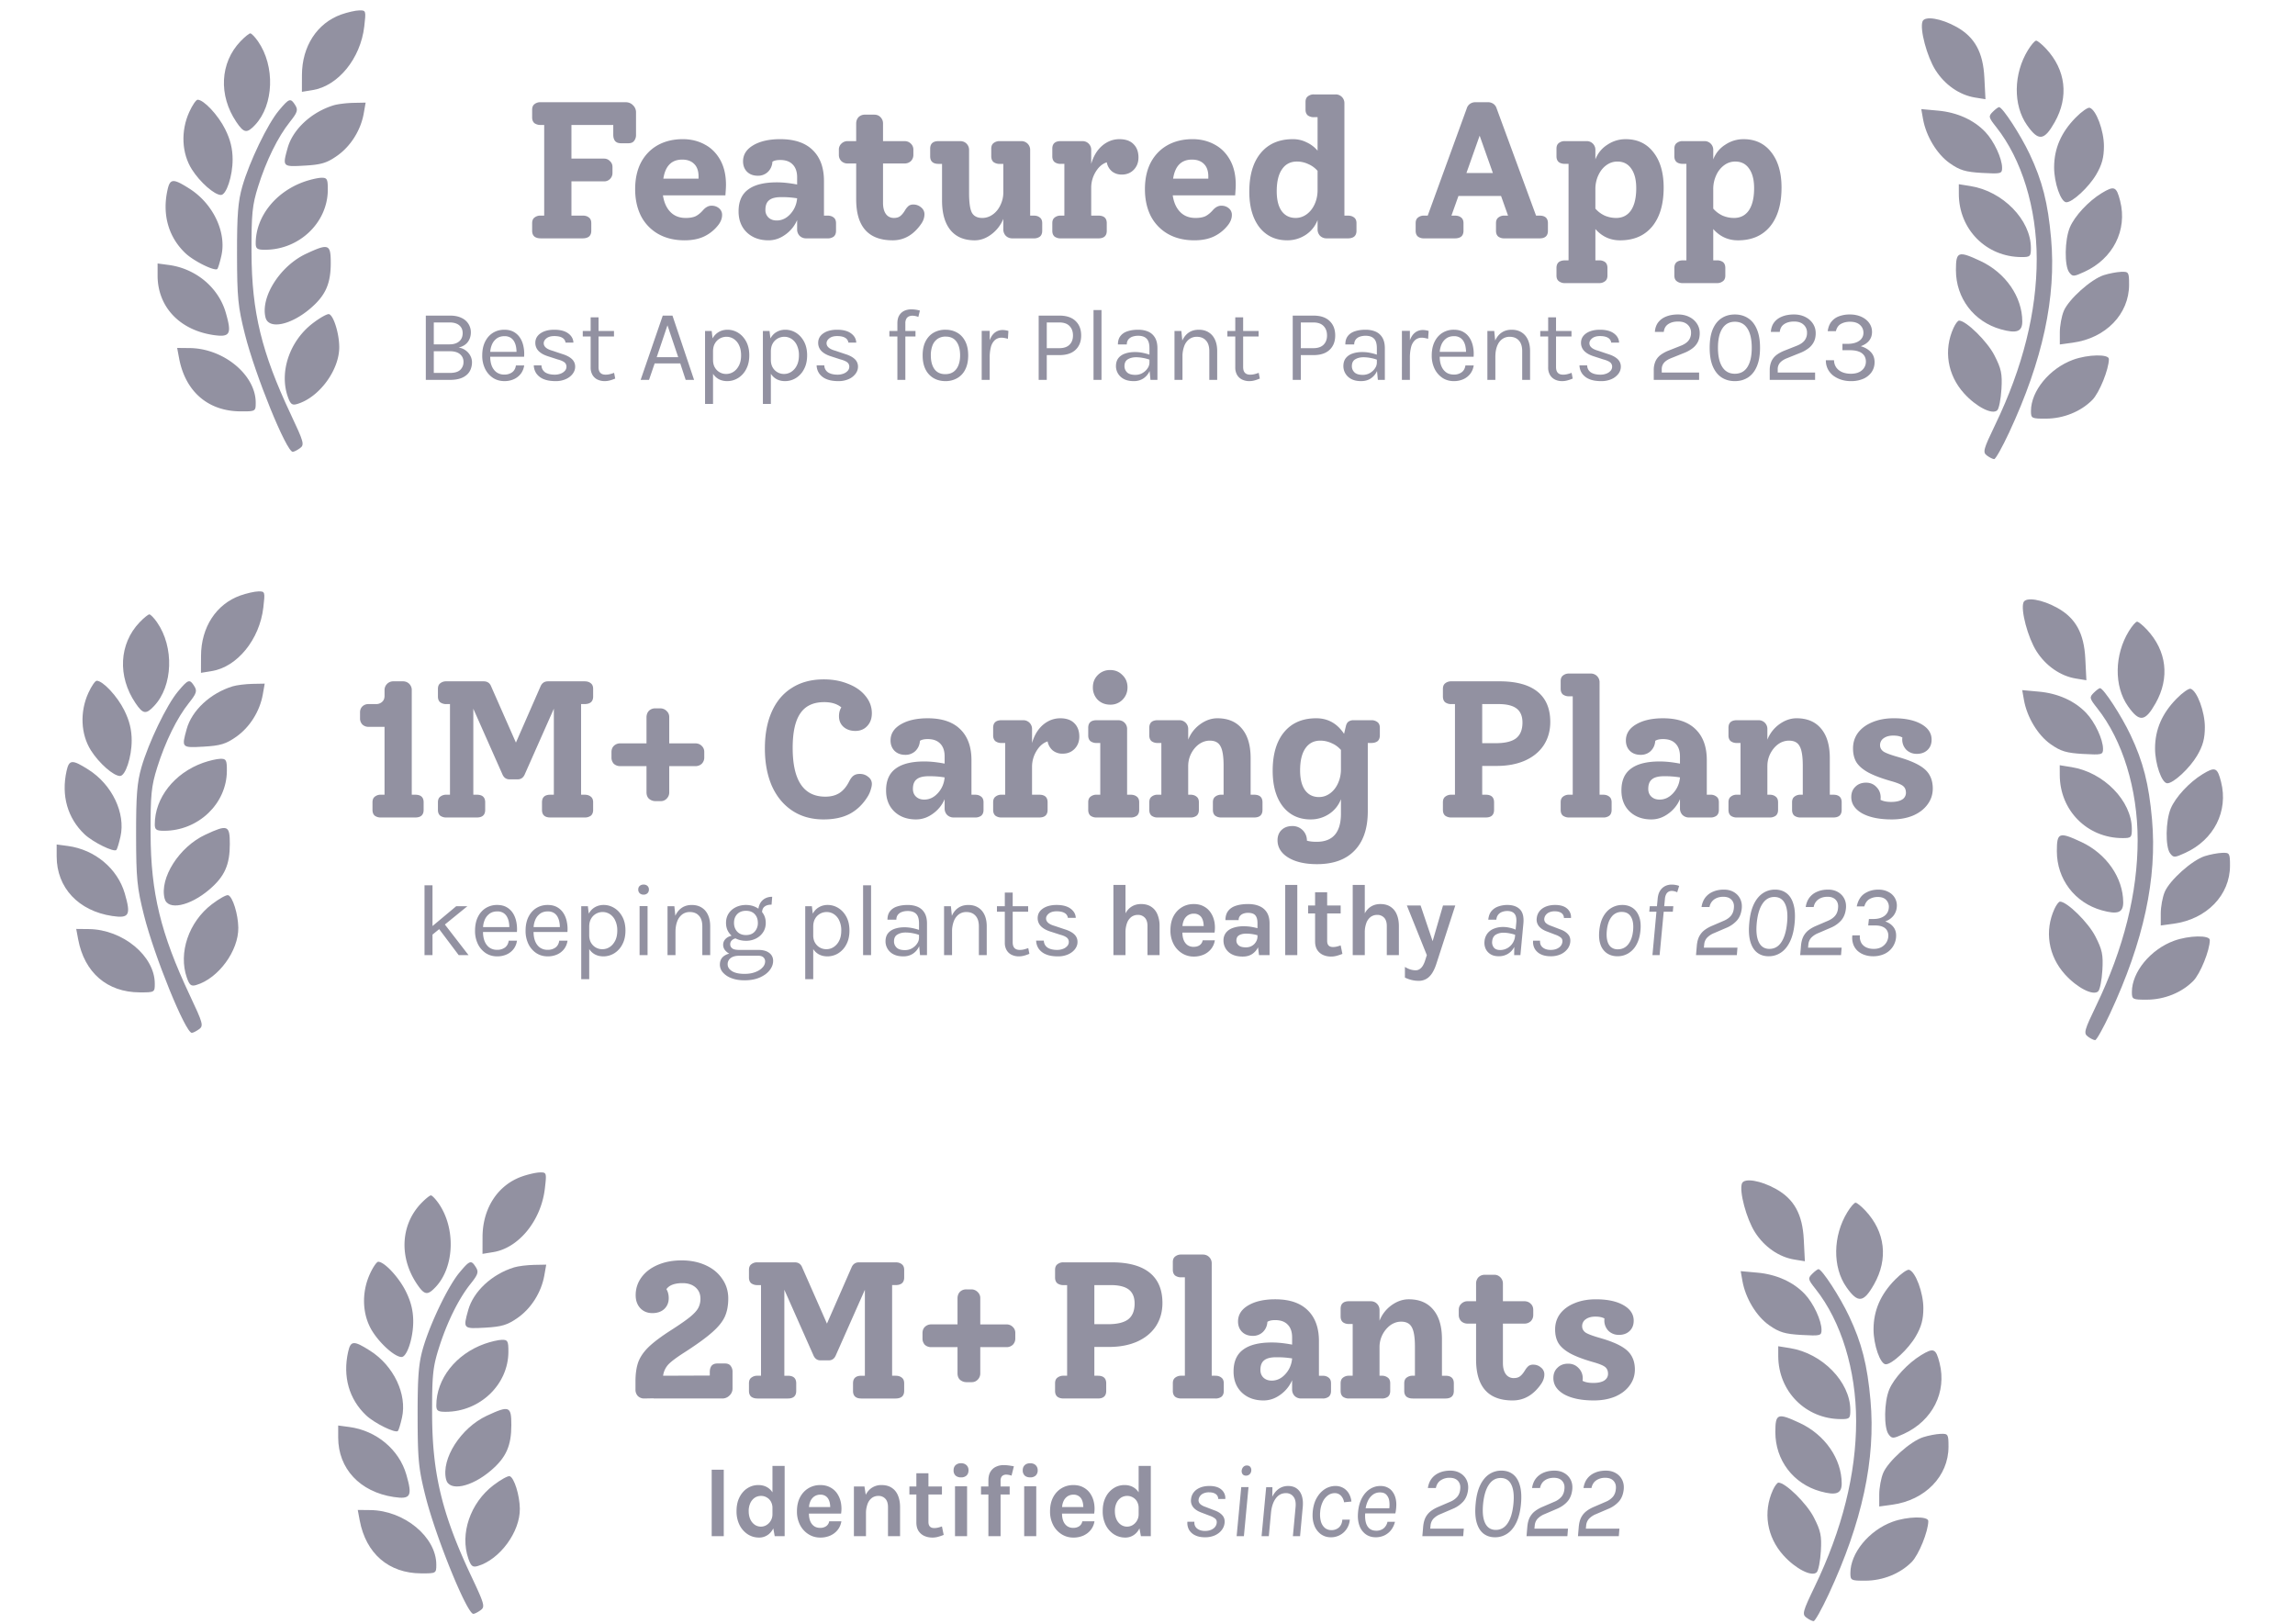
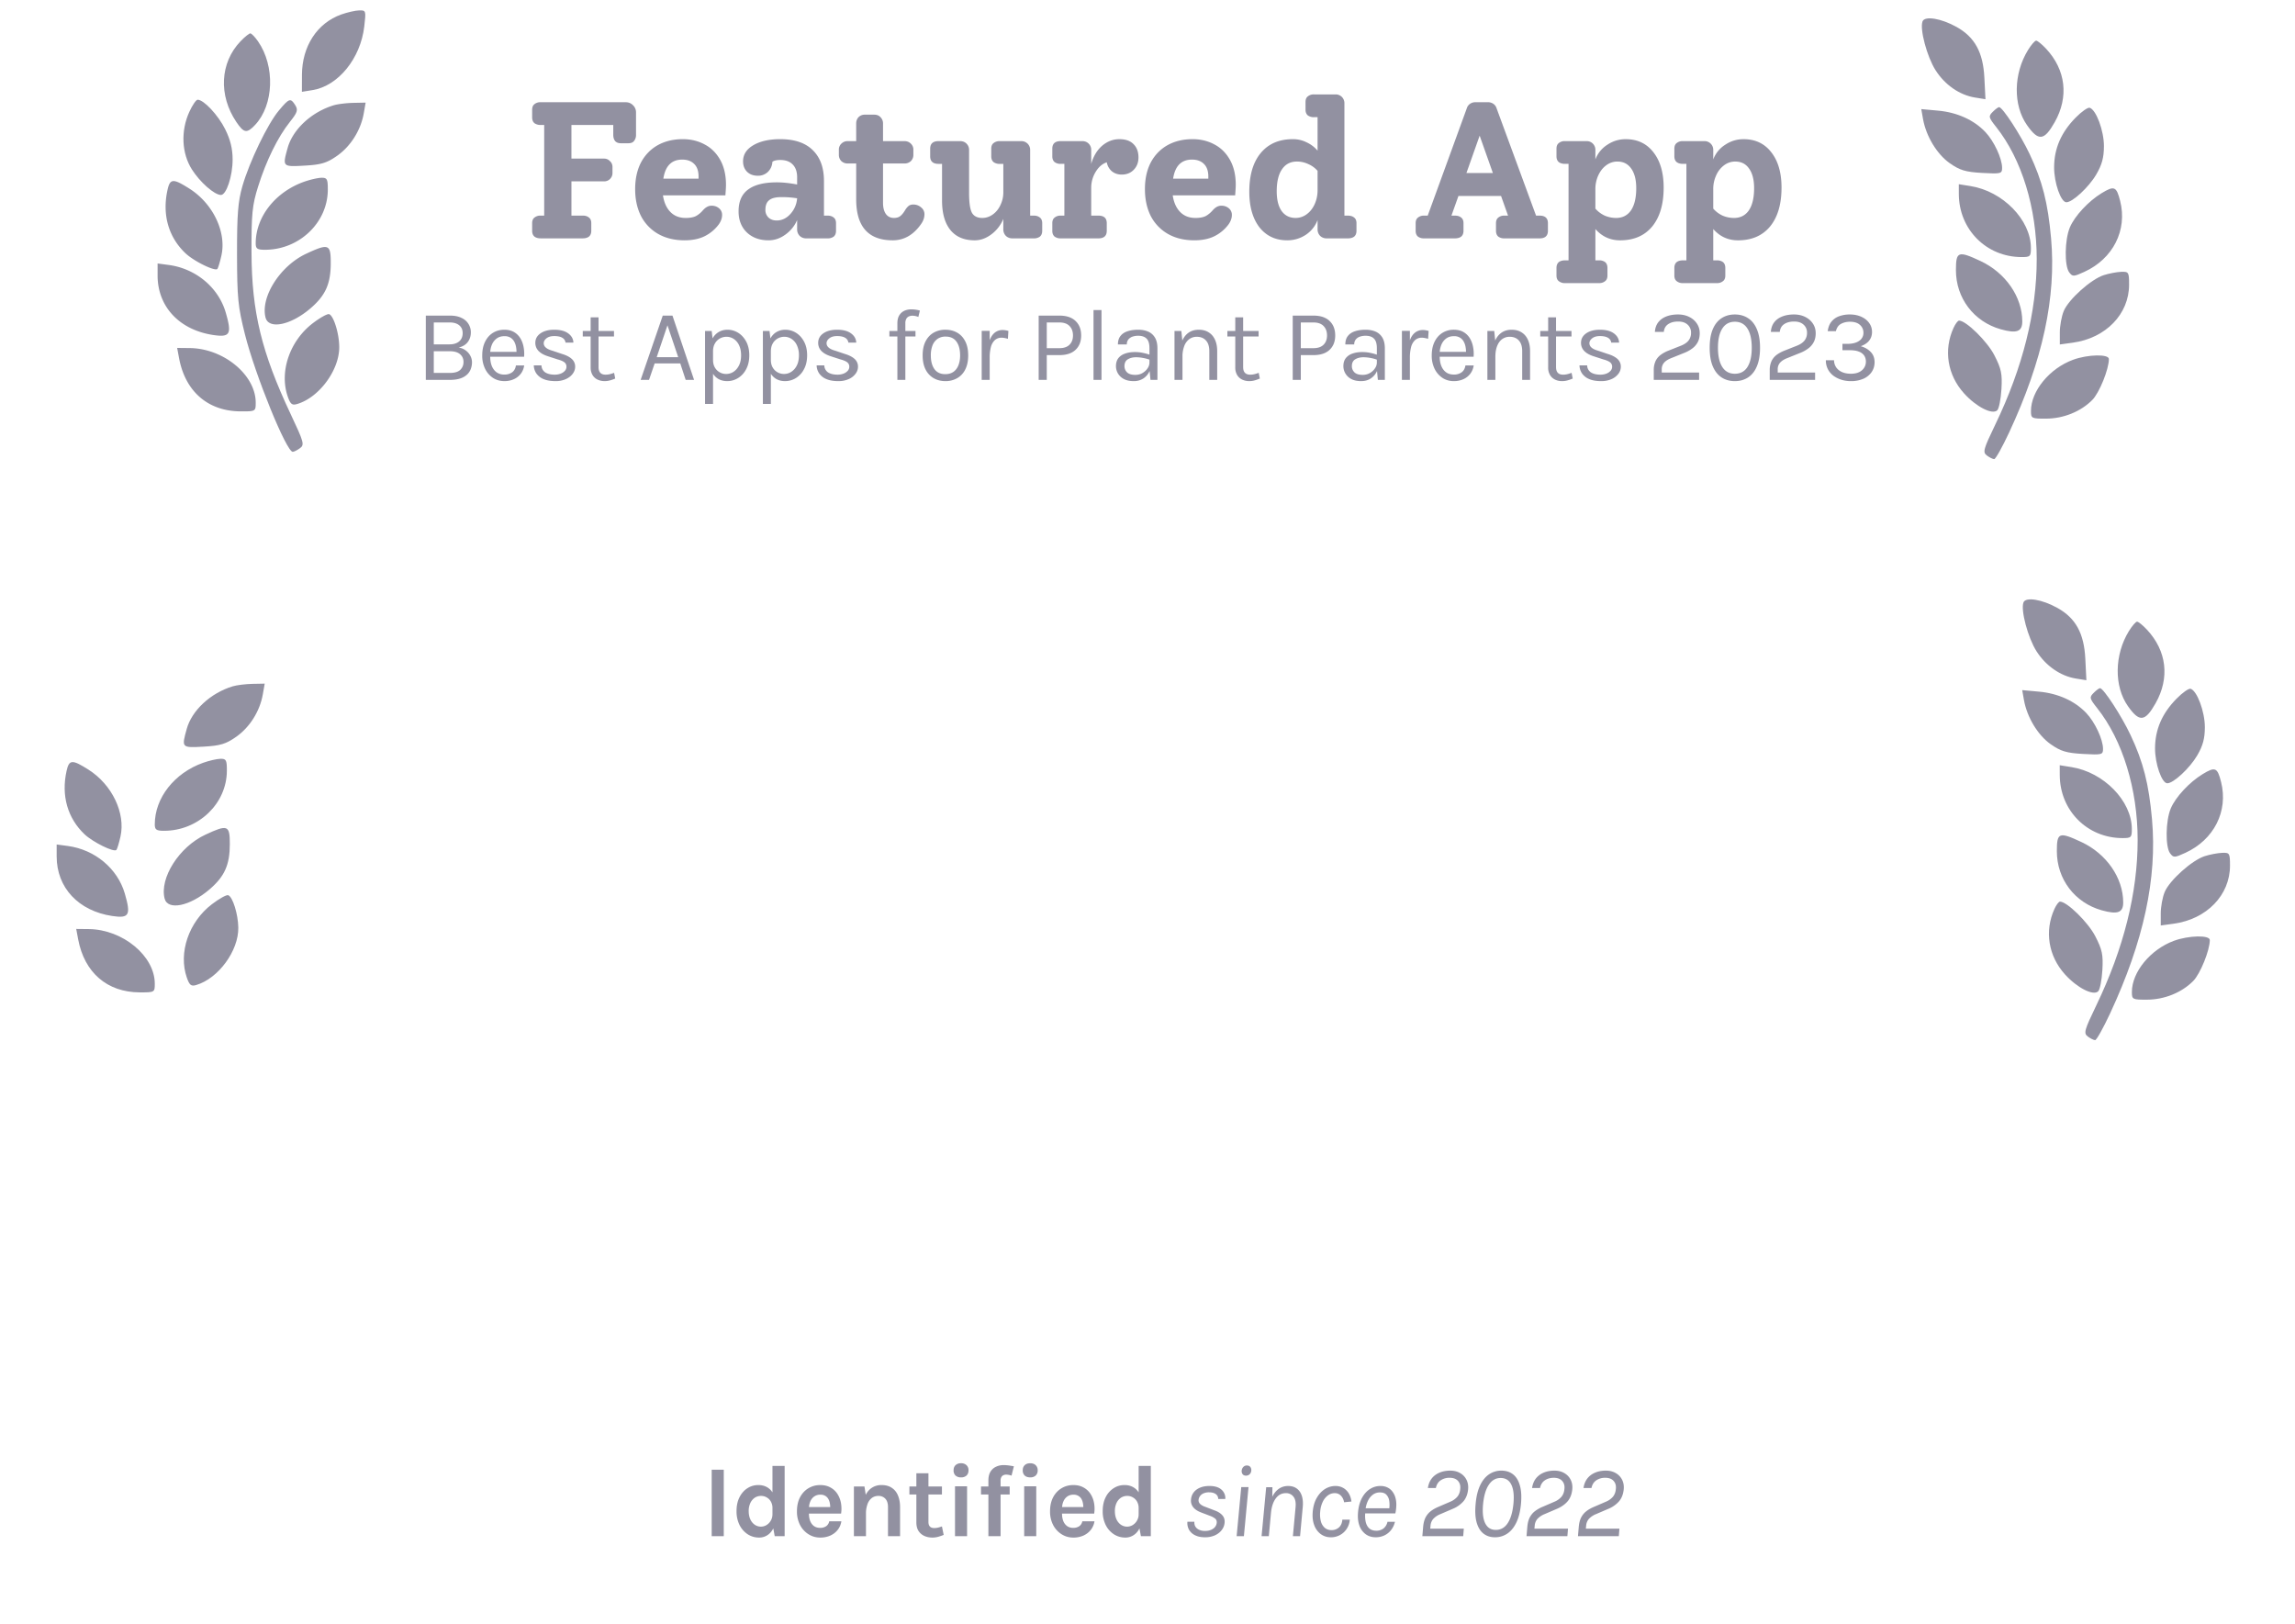
<svg xmlns="http://www.w3.org/2000/svg" width="171" height="121" fill="none">
  <g fill="#262444" opacity=".5">
    <path fill-rule="evenodd" d="M143.247 1.594c-.218.57.329 2.625.967 3.632.694 1.093 1.787 1.853 2.936 2.04l.787.127-.082-1.613c-.095-1.882-.716-3.014-2.068-3.77-1.147-.643-2.376-.844-2.54-.416zm7.859 2.133c-1.089 1.771-1.119 4.11-.073 5.598.852 1.213 1.277 1.168 2.06-.217 1.07-1.893.832-3.906-.648-5.488-.305-.326-.634-.592-.732-.592-.098 0-.371.315-.607.7zm-2.626 4.605c-.334.335-.317.41.262 1.141 1.897 2.396 3.011 6.025 3.013 9.82.003 3.927-1.037 8.085-3.084 12.334-.894 1.856-.952 2.068-.628 2.312.195.148.44.269.544.269.104 0 .606-.895 1.115-1.99 2.504-5.376 3.517-10.066 3.123-14.466-.236-2.64-.649-4.264-1.595-6.27-.675-1.43-2.008-3.48-2.276-3.5-.064-.004-.277.153-.474.35zm6.171.437c-1.076 1.097-1.594 2.29-1.599 3.688-.005 1.163.502 2.613.913 2.613.463 0 1.673-1.125 2.226-2.068.425-.726.573-1.27.573-2.116 0-1.15-.579-2.709-1.062-2.857-.136-.043-.609.29-1.051.74zm-11.369.089c.227 1.286 1.038 2.63 1.991 3.3.751.528 1.175.656 2.407.726 1.413.08 1.496.058 1.496-.377 0-.703-.601-1.99-1.247-2.671-.853-.899-2.105-1.465-3.522-1.593l-1.253-.114.128.729zm2.67 5.593c.005 2.644 2.048 4.699 4.676 4.703.646.002.698-.05.694-.697-.014-2.081-2.095-4.208-4.491-4.591l-.88-.141.001.726zm10.64-.06c-.986.602-2.018 1.715-2.369 2.556-.386.924-.413 2.857-.047 3.344.25.332.33.33 1.129-.036 2.139-.977 3.216-3.106 2.669-5.277-.275-1.091-.439-1.161-1.382-.586zm-10.856 5.74c0 2.084 1.336 3.841 3.348 4.405 1.18.33 1.598.176 1.596-.59-.003-1.83-1.248-3.628-3.116-4.5-1.668-.778-1.828-.718-1.828.686zm11.013.37c-.945.303-2.615 1.8-2.979 2.67-.161.386-.293 1.105-.293 1.598v.896l.968-.133c2.456-.337 4.193-2.127 4.193-4.323 0-.93-.03-.977-.592-.956-.325.012-.909.123-1.297.248zm-11.192 3.93c-.753 1.651-.455 3.505.782 4.876.909 1.008 2.117 1.621 2.479 1.26.127-.128.266-.836.31-1.574.067-1.145-.011-1.519-.528-2.525-.533-1.04-2.106-2.582-2.631-2.582-.09 0-.276.245-.412.545zm8.907 2.374c-1.75.641-3.137 2.328-3.137 3.815 0 .554.046.577 1.129.572 1.297-.005 2.584-.525 3.441-1.392.525-.531 1.236-2.283 1.236-3.05 0-.381-1.567-.349-2.669.055z" clip-rule="evenodd" />
    <path d="M22.498 5.577c.008-2.132 1.131-3.857 2.928-4.498.457-.163 1.062-.3 1.344-.305.499-.01.51.026.37 1.21-.279 2.372-1.942 4.419-3.843 4.727l-.803.13.004-1.264zm-4.884 3.518c-1.346-1.992-1.222-4.422.308-6.02.312-.325.639-.59.727-.59.088 0 .345.265.572.59 1.288 1.85 1.188 4.74-.215 6.234-.61.648-.833.614-1.392-.214zm-3.317 3.528c-.762-1.2-.838-2.864-.195-4.279.228-.503.509-.914.623-.914.459 0 1.53 1.146 2.054 2.198.387.777.554 1.457.554 2.26 0 1.227-.465 2.638-.87 2.638-.484 0-1.557-.942-2.166-1.903zm3.761 1.258c.533-1.846 1.877-4.638 2.718-5.644.773-.926.875-.958 1.227-.395.218.35.157.538-.4 1.237-.896 1.122-1.764 2.885-2.368 4.81-.441 1.403-.503 2.023-.494 4.938.014 4.404.749 7.43 2.922 12.038.983 2.085 1.035 2.275.69 2.527-.204.15-.448.272-.541.272-.473 0-2.796-5.712-3.562-8.756-.518-2.061-.584-2.724-.589-5.974-.004-2.946.073-3.927.397-5.053z" />
    <path d="M21.431 11.026c.386-1.389 1.775-2.677 3.427-3.18.296-.09.954-.172 1.462-.182l.924-.019-.142.807c-.221 1.25-.971 2.445-1.983 3.155-.764.536-1.183.663-2.42.733-1.655.094-1.658.09-1.268-1.314zm-2.378 7.1c0-1.963 1.455-3.818 3.595-4.581.447-.16 1.031-.294 1.297-.3.428-.008.483.096.48.905-.014 2.44-2.124 4.456-4.673 4.46-.582.002-.699-.08-.699-.484zm-5.234.744c-1.27-1.205-1.746-2.889-1.338-4.72.19-.855.416-.868 1.638-.092 1.756 1.116 2.77 3.241 2.377 4.986-.11.49-.247.938-.303.995-.19.19-1.755-.582-2.374-1.17zm5.965 4.786c-.385-1.534 1.091-3.848 3.032-4.753 1.668-.778 1.828-.718 1.828.683 0 1.562-.386 2.426-1.517 3.394-1.464 1.253-3.114 1.587-3.343.676zm-3.9 1.303c-2.52-.378-4.142-2.114-4.142-4.433v-.896l.83.111c2.018.271 3.705 1.679 4.247 3.544.469 1.613.33 1.863-.935 1.674zm5.558 4.594c-.645-1.85.14-4.154 1.865-5.471.54-.413 1.086-.716 1.213-.675.336.11.743 1.41.757 2.42.024 1.727-1.488 3.787-3.136 4.274-.377.112-.504.013-.699-.548zm-3.518 1.096c-2.419-.01-4.114-1.473-4.579-3.95l-.146-.776.938.01c2.525.025 4.916 2.003 4.916 4.067 0 .646-.013.654-1.129.649zM46.607 7.615c.222 0 .406.073.55.218a.722.722 0 0 1 .233.55v1.653a.702.702 0 0 1-.145.463c-.087.116-.227.174-.42.174h-.566c-.193 0-.338-.058-.435-.174-.087-.116-.13-.27-.13-.463V9.31h-3.116v2.507h2.42c.184 0 .334.063.45.189.125.116.188.26.188.434v.45a.613.613 0 0 1-.188.449.608.608 0 0 1-.45.174h-2.42v2.55h.84c.194 0 .348.049.464.145.116.088.174.228.174.42v.566c0 .193-.058.338-.174.435-.116.087-.27.13-.463.13h-3.13c-.194 0-.349-.043-.465-.13-.116-.097-.174-.242-.174-.435v-.565c0-.193.058-.333.174-.42a.701.701 0 0 1 .464-.145h.26V9.31h-.26a.762.762 0 0 1-.464-.13c-.116-.097-.174-.242-.174-.435V8.18c0-.193.058-.333.174-.42a.678.678 0 0 1 .45-.145h6.333zm7.486 6.16c0 .145-.015.405-.044.782h-4.652c.078.522.261.933.551 1.232.29.3.672.45 1.145.45.31 0 .555-.044.739-.13.193-.098.382-.252.565-.465.194-.212.401-.319.623-.319.213 0 .397.063.551.189a.62.62 0 0 1 .232.507c0 .232-.082.464-.246.696a2.94 2.94 0 0 1-1.03.87c-.415.212-.922.318-1.521.318-.754 0-1.41-.16-1.971-.478a3.262 3.262 0 0 1-1.275-1.333c-.29-.58-.435-1.247-.435-2 0-.764.145-1.426.434-1.986.3-.56.715-.99 1.247-1.29.541-.3 1.164-.45 1.87-.45.599 0 1.14.131 1.623.392.483.251.87.633 1.16 1.145.289.512.434 1.135.434 1.87zm-3.261-1.884c-.792 0-1.26.473-1.406 1.42h2.623v-.16c0-.415-.11-.729-.333-.942-.212-.212-.507-.318-.884-.318zm10.837 4.174c.184 0 .333.048.45.144.115.088.173.228.173.42v.566c0 .193-.058.338-.174.435a.729.729 0 0 1-.45.13H60.06a.68.68 0 0 1-.478-.188.68.68 0 0 1-.188-.478v-.696a2.555 2.555 0 0 1-.884 1.087c-.387.28-.802.42-1.247.42-.667 0-1.208-.198-1.623-.594-.406-.396-.609-.918-.609-1.565 0-.735.237-1.276.71-1.623.474-.358 1.189-.537 2.145-.537.445 0 .947.053 1.508.16v-.537c0-.415-.112-.734-.334-.956-.212-.222-.522-.333-.927-.333-.261 0-.455.043-.58.13-.02.3-.13.55-.333.754a1.05 1.05 0 0 1-.754.29c-.329 0-.594-.097-.797-.29-.203-.203-.304-.464-.304-.783 0-.502.255-.903.768-1.203.512-.3 1.178-.45 2-.45 1.072 0 1.884.276 2.434.827.551.541.827 1.304.827 2.29v2.58h.275zm-3.797.362c.386 0 .724-.16 1.014-.478.3-.329.469-.72.508-1.174a6.9 6.9 0 0 0-1.203-.087c-.406 0-.7.077-.885.232-.183.145-.275.381-.275.71a.76.76 0 0 0 .232.58c.155.144.358.217.609.217zm10.183-1.188a.85.85 0 0 1 .58.217.631.631 0 0 1 .246.507c0 .232-.073.46-.218.681-.57.84-1.285 1.261-2.144 1.261-1.817 0-2.725-1.02-2.725-3.058v-2.666h-.623a.677.677 0 0 1-.479-.174.648.648 0 0 1-.188-.479v-.362a.6.6 0 0 1 .188-.464.648.648 0 0 1 .479-.188h.623V9.209c0-.193.058-.352.174-.478a.648.648 0 0 1 .478-.188h.696c.193 0 .348.063.464.188a.648.648 0 0 1 .188.478v1.305h1.594c.193 0 .353.063.478.188a.6.6 0 0 1 .189.464v.362a.648.648 0 0 1-.189.479.678.678 0 0 1-.478.174h-1.594v2.927c0 .357.072.638.217.84.145.194.343.29.595.29.202 0 .362-.048.478-.144.125-.097.256-.261.391-.493a1.22 1.22 0 0 1 .246-.276.59.59 0 0 1 .334-.086zm8.977.826c.184 0 .333.048.45.144.115.088.173.228.173.42v.566c0 .193-.058.338-.174.435a.729.729 0 0 1-.449.13h-1.609a.68.68 0 0 1-.478-.188.68.68 0 0 1-.188-.478v-.783a2.722 2.722 0 0 1-.884 1.145c-.397.3-.812.45-1.247.45-.792 0-1.396-.257-1.812-.769-.415-.512-.623-1.246-.623-2.203V12.21h-.26c-.416 0-.624-.188-.624-.565v-.565c0-.377.208-.565.623-.565h1.61c.192 0 .352.063.477.188a.648.648 0 0 1 .189.478v3.189c0 .705.067 1.193.203 1.464.145.27.406.405.782.405.28 0 .541-.087.783-.26.242-.174.43-.406.565-.696.145-.3.218-.614.218-.942v-2.13h-.261a.754.754 0 0 1-.464-.131c-.116-.097-.174-.242-.174-.435v-.565c0-.193.058-.333.174-.42a.701.701 0 0 1 .464-.145h1.609a.648.648 0 0 1 .652.667v4.884h.275zm6.375-5.696c.464 0 .817.125 1.058.377.242.241.362.57.362.985 0 .367-.115.672-.347.913-.232.242-.532.363-.899.363-.29 0-.536-.083-.739-.247a1.15 1.15 0 0 1-.377-.666c-.328.106-.604.343-.826.71a2.258 2.258 0 0 0-.333 1.217v2.044h.536c.415 0 .623.188.623.565v.565c0 .377-.208.565-.623.565H79.03a.729.729 0 0 1-.449-.13c-.116-.097-.174-.242-.174-.435v-.565c0-.193.058-.333.174-.42a.678.678 0 0 1 .45-.145h.275v-3.856h-.276a.729.729 0 0 1-.449-.13c-.116-.097-.174-.242-.174-.435v-.565c0-.377.208-.565.623-.565h1.61c.192 0 .352.063.477.188a.648.648 0 0 1 .189.478v1.03c.164-.57.434-1.02.811-1.348.387-.329.817-.493 1.29-.493zm8.668 3.406c0 .145-.015.405-.044.782H87.38c.077.522.26.933.55 1.232.29.3.672.45 1.146.45.309 0 .555-.044.739-.13.193-.098.381-.252.565-.465.193-.212.401-.319.623-.319.213 0 .396.063.551.189a.62.62 0 0 1 .232.507c0 .232-.082.464-.246.696a2.94 2.94 0 0 1-1.03.87c-.415.212-.922.318-1.521.318-.754 0-1.411-.16-1.971-.478a3.261 3.261 0 0 1-1.276-1.333c-.29-.58-.434-1.247-.434-2 0-.764.144-1.426.434-1.986.3-.56.715-.99 1.247-1.29.54-.3 1.164-.45 1.87-.45.598 0 1.14.131 1.623.392.483.251.87.633 1.159 1.145.29.512.435 1.135.435 1.87zm-3.261-1.884c-.792 0-1.261.473-1.406 1.42h2.623v-.16c0-.415-.11-.729-.333-.942-.213-.212-.507-.318-.884-.318zm11.619 4.174c.194 0 .348.048.464.144.116.088.174.228.174.42v.566c0 .193-.058.338-.174.435-.116.087-.27.13-.464.13h-1.594a.68.68 0 0 1-.478-.188.68.68 0 0 1-.189-.478v-.696a2.293 2.293 0 0 1-.884 1.101c-.415.27-.874.406-1.376.406-.87 0-1.56-.324-2.073-.97-.502-.658-.754-1.542-.754-2.653 0-1.237.285-2.198.855-2.884.57-.686 1.368-1.03 2.392-1.03.367 0 .705.078 1.014.233.32.145.594.352.826.623V8.73h-.275a.73.73 0 0 1-.45-.13c-.115-.097-.173-.242-.173-.435V7.6c0-.194.058-.334.174-.42a.678.678 0 0 1 .449-.146h1.623a.646.646 0 0 1 .652.667v8.363h.261zm-3.898.173c.3 0 .575-.091.826-.275.251-.183.45-.435.594-.753.145-.32.217-.667.217-1.044v-1.435a1.906 1.906 0 0 0-.695-.507 1.974 1.974 0 0 0-.84-.188c-.484 0-.856.193-1.117.58-.26.376-.391.922-.391 1.637 0 .628.12 1.116.362 1.464.251.348.6.521 1.044.521zm18.177-.173c.416 0 .623.188.623.565v.565c0 .377-.207.565-.623.565h-2.623a.727.727 0 0 1-.449-.13c-.116-.097-.174-.242-.174-.435v-.565c0-.193.058-.333.174-.42a.677.677 0 0 1 .449-.145h.275l-.521-1.464h-3.174l-.522 1.464h.261c.193 0 .348.048.463.144.116.088.174.228.174.42v.566c0 .193-.058.338-.174.435-.115.087-.27.13-.463.13h-2.305a.73.73 0 0 1-.449-.13c-.116-.097-.174-.242-.174-.435v-.565c0-.193.058-.333.174-.42a.679.679 0 0 1 .449-.145h.276l2.913-8a.62.62 0 0 1 .246-.334.69.69 0 0 1 .391-.116h.943a.69.69 0 0 1 .391.116.62.62 0 0 1 .246.333l2.942 8h.261zm-3.478-3.174-.986-2.783-.985 2.783h1.971zm9.899-2.522c.869 0 1.555.324 2.058.97.512.648.768 1.527.768 2.639 0 1.236-.285 2.202-.855 2.898-.57.686-1.367 1.03-2.391 1.03-.735 0-1.348-.281-1.841-.841v2.333h.275a.73.73 0 0 1 .45.13c.116.097.174.242.174.435v.565c0 .194-.058.334-.174.42a.68.68 0 0 1-.45.146h-2.536a.702.702 0 0 1-.464-.145c-.116-.087-.174-.227-.174-.42v-.566c0-.193.058-.338.174-.435.116-.087.271-.13.464-.13h.261v-7.189h-.261c-.193 0-.348-.043-.464-.13-.116-.097-.174-.242-.174-.435v-.565c0-.193.058-.333.174-.42a.68.68 0 0 1 .45-.145h1.623c.183 0 .338.063.464.188a.65.65 0 0 1 .188.478v.696a2.22 2.22 0 0 1 .884-1.087c.415-.28.874-.42 1.377-.42zm-.725 5.87c.483 0 .855-.189 1.116-.566.261-.386.391-.937.391-1.652 0-.628-.125-1.116-.376-1.464-.242-.348-.585-.521-1.029-.521-.3 0-.575.091-.826.275-.252.184-.45.435-.595.754a2.427 2.427 0 0 0-.217 1.043v1.435c.193.222.425.396.696.522.27.115.55.173.84.173zm9.507-5.87c.87 0 1.556.324 2.058.97.512.648.768 1.527.768 2.639 0 1.236-.285 2.202-.855 2.898-.57.686-1.367 1.03-2.391 1.03-.734 0-1.348-.281-1.841-.841v2.333h.276a.73.73 0 0 1 .449.13c.116.097.174.242.174.435v.565c0 .194-.058.334-.174.42a.679.679 0 0 1-.449.146h-2.537a.7.7 0 0 1-.463-.145c-.116-.087-.174-.227-.174-.42v-.566c0-.193.058-.338.174-.435.116-.087.27-.13.463-.13h.261v-7.189h-.261c-.193 0-.347-.043-.463-.13-.116-.097-.174-.242-.174-.435v-.565c0-.193.058-.333.174-.42a.677.677 0 0 1 .449-.145h1.623a.646.646 0 0 1 .652.667v.695a2.22 2.22 0 0 1 .884-1.087c.416-.28.875-.42 1.377-.42zm-.724 5.87c.483 0 .855-.189 1.116-.566.26-.386.391-.937.391-1.652 0-.628-.126-1.116-.377-1.464-.241-.348-.584-.521-1.029-.521a1.37 1.37 0 0 0-.826.275 1.868 1.868 0 0 0-.594.754 2.427 2.427 0 0 0-.218 1.043v1.435c.194.222.425.396.696.522.271.115.551.173.841.173zM31.727 28.304v-4.79h1.793c.35 0 .642.058.873.175a1.166 1.166 0 0 1 .69 1.076c0 .275-.076.514-.228.717-.15.2-.377.338-.68.412.197.03.368.1.516.21.15.106.267.239.35.396.085.155.127.322.127.5 0 .163-.029.322-.084.477a1.073 1.073 0 0 1-.271.42 1.347 1.347 0 0 1-.508.297c-.21.073-.472.11-.785.11h-1.793zm.595-.518h1.19c.364 0 .624-.077.782-.23a.775.775 0 0 0 .24-.587.718.718 0 0 0-.259-.58c-.173-.147-.427-.22-.763-.22h-1.19v1.616zm0-3.761v1.632h1.175c.297 0 .534-.072.71-.217.177-.148.266-.355.266-.622 0-.249-.086-.443-.259-.583-.17-.14-.407-.21-.71-.21h-1.182zm5.257 4.37c-.316 0-.598-.08-.847-.24a1.713 1.713 0 0 1-.587-.675 2.205 2.205 0 0 1-.214-.991c0-.4.071-.743.214-1.03.142-.287.336-.507.583-.66.25-.155.533-.232.85-.232.278 0 .514.055.71.167.196.112.353.263.473.454.12.19.202.407.248.649.048.239.062.486.042.743h-2.64v-.366h2.247l-.175.115c.007-.15-.002-.3-.027-.45a1.286 1.286 0 0 0-.134-.412.786.786 0 0 0-.278-.305.837.837 0 0 0-.458-.115c-.234 0-.43.06-.587.18a1.09 1.09 0 0 0-.355.472 1.65 1.65 0 0 0-.118.63v.244c0 .254.038.482.114.682.08.201.196.36.351.477a.948.948 0 0 0 .588.175.946.946 0 0 0 .583-.171c.153-.114.245-.284.279-.507h.617c-.038.241-.124.45-.259.625a1.34 1.34 0 0 1-.515.4 1.697 1.697 0 0 1-.705.142zm3.811 0c-.353 0-.648-.049-.885-.148a1.222 1.222 0 0 1-.538-.416 1.122 1.122 0 0 1-.194-.61h.572a.635.635 0 0 0 .278.523c.176.114.414.171.714.171a1.2 1.2 0 0 0 .434-.076.795.795 0 0 0 .317-.21.442.442 0 0 0 .118-.301.402.402 0 0 0-.156-.336c-.104-.081-.271-.152-.5-.213l-.71-.23c-.307-.096-.543-.228-.709-.396a.853.853 0 0 1-.244-.61c0-.295.13-.531.39-.71.259-.177.6-.266 1.021-.266.448 0 .795.091 1.042.274.246.183.375.412.385.687h-.587a.478.478 0 0 0-.244-.363c-.14-.084-.339-.125-.596-.125-.246 0-.44.055-.58.167-.137.11-.205.232-.205.366 0 .252.216.438.648.557l.725.244c.313.094.552.218.717.37a.754.754 0 0 1 .252.584c0 .183-.06.356-.18.518-.12.163-.288.296-.507.397a1.831 1.831 0 0 1-.778.153zm3.664 0a1.21 1.21 0 0 1-.534-.114.87.87 0 0 1-.373-.343 1.095 1.095 0 0 1-.138-.572v-3.722h.588v3.707c0 .376.175.564.526.564.104 0 .205-.011.301-.034a2.6 2.6 0 0 0 .332-.103l.084.427c-.13.056-.26.102-.389.137-.127.036-.26.054-.397.054zm-1.632-3.325v-.412h2.327v.412h-2.327zm4.312 3.234 1.648-4.79h.724l1.61 4.79h-.626l-.404-1.228h-1.907l-.42 1.228h-.625zm1.197-1.693h1.602l-.8-2.373-.801 2.373zm5.258 1.785c-.267 0-.5-.061-.698-.183a1.192 1.192 0 0 1-.454-.534c-.107-.237-.16-.524-.16-.862h.252c0 .226.047.417.14.572a.96.96 0 0 0 .851.473.982.982 0 0 0 .526-.157c.168-.106.306-.263.412-.469.107-.206.16-.46.16-.762 0-.29-.05-.538-.148-.744a1.12 1.12 0 0 0-.393-.473.974.974 0 0 0-.55-.164.997.997 0 0 0-.487.126.957.957 0 0 0-.37.37c-.095.16-.142.358-.142.595h-.251c0-.354.058-.65.175-.889a1.26 1.26 0 0 1 .477-.545c.2-.122.426-.183.675-.183.285 0 .55.076.797.228.247.153.446.372.599.656.152.285.229.626.229 1.023 0 .401-.078.746-.233 1.033a1.67 1.67 0 0 1-.602.66c-.25.152-.518.229-.805.229zm-1.656 1.7v-5.438h.496l.1.854v4.585h-.596zm5.965-1.7c-.267 0-.5-.061-.698-.183a1.193 1.193 0 0 1-.454-.534 2.102 2.102 0 0 1-.16-.862h.252c0 .226.047.417.141.572a.96.96 0 0 0 .85.473.982.982 0 0 0 .527-.157 1.18 1.18 0 0 0 .412-.469c.107-.206.16-.46.16-.762a1.7 1.7 0 0 0-.149-.744 1.119 1.119 0 0 0-.393-.473.974.974 0 0 0-.549-.164.998.998 0 0 0-.488.126.957.957 0 0 0-.37.37c-.094.16-.141.358-.141.595h-.252c0-.354.059-.65.176-.889.117-.242.276-.423.476-.545.201-.122.426-.183.675-.183.285 0 .551.076.798.228.246.153.446.372.598.656.153.285.23.626.23 1.023 0 .401-.078.746-.233 1.033a1.671 1.671 0 0 1-.603.66 1.52 1.52 0 0 1-.805.229zm-1.655 1.7v-5.438h.496l.099.854v4.585h-.595zm5.621-1.7c-.353 0-.648-.05-.884-.149a1.222 1.222 0 0 1-.538-.416 1.122 1.122 0 0 1-.195-.61h.572a.635.635 0 0 0 .279.523c.175.114.413.171.713.171a1.2 1.2 0 0 0 .435-.076.796.796 0 0 0 .316-.21.442.442 0 0 0 .119-.301.402.402 0 0 0-.157-.336c-.104-.081-.27-.152-.5-.213l-.709-.23c-.307-.096-.544-.228-.71-.396a.853.853 0 0 1-.243-.61c0-.295.13-.531.389-.71.26-.177.6-.266 1.022-.266.447 0 .794.091 1.041.274.247.183.375.412.385.687h-.587a.477.477 0 0 0-.244-.363c-.14-.084-.338-.125-.595-.125-.247 0-.44.055-.58.167-.137.11-.206.232-.206.366 0 .252.216.438.649.557l.724.244c.313.094.552.218.717.37a.754.754 0 0 1 .252.584c0 .183-.06.356-.18.518a1.27 1.27 0 0 1-.507.397 1.831 1.831 0 0 1-.778.153zm4.4-.092v-4.21c0-.242.045-.439.137-.591a.867.867 0 0 1 .373-.344c.158-.073.334-.11.527-.11a2.363 2.363 0 0 1 .64.091l-.114.473a1.303 1.303 0 0 0-.442-.091.69.69 0 0 0-.244.045.409.409 0 0 0-.203.172.677.677 0 0 0-.08.362v4.203h-.595zm-.596-3.234v-.412h1.945v.412h-1.945zm4.179 3.326c-.328 0-.62-.073-.877-.218a1.527 1.527 0 0 1-.603-.644c-.147-.285-.221-.636-.221-1.053 0-.42.074-.77.22-1.053.148-.284.35-.5.604-.644a1.75 1.75 0 0 1 .877-.217c.325 0 .615.072.87.217.256.145.457.36.602.645.147.282.221.633.221 1.052 0 .417-.074.768-.221 1.053a1.49 1.49 0 0 1-.603.644 1.724 1.724 0 0 1-.87.218zm-.016-.519c.237 0 .438-.056.603-.168.165-.114.29-.276.374-.484.086-.209.13-.457.13-.744 0-.435-.09-.777-.271-1.026-.18-.252-.449-.377-.805-.377a1.04 1.04 0 0 0-.606.171 1.054 1.054 0 0 0-.374.485 2 2 0 0 0-.126.747c0 .43.09.77.27 1.022.184.25.452.374.805.374zm2.715.427V24.65h.595v3.654h-.595zm.412-1.647c0-.463.044-.847.133-1.152.09-.308.22-.537.39-.687a.918.918 0 0 1 .629-.229c.081 0 .155.007.221.02.069.01.137.026.206.05l-.038.586a1.834 1.834 0 0 0-.233-.057 1.097 1.097 0 0 0-.225-.026.73.73 0 0 0-.522.186 1.069 1.069 0 0 0-.29.52 3.144 3.144 0 0 0-.088.789h-.183zm3.834 1.647v-4.79h1.54c.527 0 .929.133 1.206.4.28.265.42.625.42 1.08 0 .45-.14.807-.42 1.071-.277.262-.679.393-1.205.393h-.938v1.846h-.603zm.603-2.364h.938c.333 0 .585-.086.755-.256.173-.17.26-.4.26-.69 0-.295-.087-.53-.26-.706-.17-.175-.422-.263-.755-.263h-.938v1.915zm3.483 2.364v-5.202h.595v5.202h-.595zm4.244 0-.077-.8V25.94c0-.328-.07-.564-.21-.706-.14-.145-.35-.217-.629-.217a1.29 1.29 0 0 0-.43.068.666.666 0 0 0-.306.214.576.576 0 0 0-.11.366h-.664c0-.264.065-.477.194-.637.13-.163.308-.28.534-.35.23-.075.49-.111.782-.111.28 0 .528.047.744.14.216.095.385.245.507.45.122.204.183.47.183.798v2.35h-.518zm-1.244.092c-.3 0-.548-.054-.744-.16a1.074 1.074 0 0 1-.584-.953c0-.248.062-.448.184-.604.125-.155.294-.268.507-.339.214-.074.454-.11.721-.11.19 0 .382.018.572.057.193.038.382.09.565.156v.374a2.722 2.722 0 0 0-.52-.145 2.884 2.884 0 0 0-.525-.054c-.245 0-.45.051-.618.153-.168.1-.252.27-.252.511 0 .178.064.33.19.458.13.127.336.19.619.19.198 0 .376-.045.533-.137.16-.094.287-.21.378-.35a.747.747 0 0 0 .141-.42h.145c0 .244-.053.47-.16.679a1.264 1.264 0 0 1-.45.503 1.26 1.26 0 0 1-.702.19zm5.628-.092v-2.143c0-.349-.084-.613-.252-.794-.165-.183-.391-.274-.679-.274a.924.924 0 0 0-.568.18 1.13 1.13 0 0 0-.37.514 2.18 2.18 0 0 0-.13.793h-.228c0-.424.055-.787.167-1.087.112-.3.275-.528.488-.686.217-.16.478-.24.786-.24.288 0 .533.064.736.194.206.127.364.31.473.55.11.238.164.522.164.85v2.143h-.587zm-2.594 0v-3.646h.511l.084.84v2.806h-.595zm5.573.092a1.21 1.21 0 0 1-.534-.115.87.87 0 0 1-.374-.343 1.095 1.095 0 0 1-.137-.572v-3.722h.587v3.707c0 .376.175.564.526.564a1.3 1.3 0 0 0 .302-.034 2.59 2.59 0 0 0 .331-.103l.084.427c-.13.056-.259.102-.389.137a1.445 1.445 0 0 1-.396.054zm-1.633-3.326v-.412h2.327v.412h-2.327zm4.869 3.234v-4.79h1.54c.527 0 .929.133 1.206.4.28.265.42.625.42 1.08 0 .45-.14.807-.42 1.071-.277.262-.679.393-1.205.393h-.938v1.846h-.603zm.603-2.364h.938c.333 0 .585-.086.755-.256.173-.17.26-.4.26-.69 0-.295-.087-.53-.26-.706-.17-.175-.422-.263-.755-.263h-.938v1.915zm5.741 2.364-.076-.8V25.94c0-.328-.07-.564-.21-.706-.14-.145-.349-.217-.629-.217a1.29 1.29 0 0 0-.431.068.665.665 0 0 0-.305.214.575.575 0 0 0-.111.366h-.663c0-.264.064-.477.194-.637.13-.163.308-.28.534-.35.229-.075.489-.111.782-.111.28 0 .527.047.744.14.216.095.385.245.507.45.122.204.183.47.183.798v2.35h-.519zm-1.243.092c-.3 0-.548-.054-.744-.16a1.077 1.077 0 0 1-.583-.954c0-.247.061-.447.183-.602a1.05 1.05 0 0 1 .507-.34c.214-.074.454-.11.721-.11.19 0 .381.018.572.057.193.038.381.09.564.156v.374a2.71 2.71 0 0 0-.518-.145 2.887 2.887 0 0 0-.527-.054c-.244 0-.45.051-.618.153-.167.1-.251.27-.251.511 0 .178.063.33.19.458.13.127.336.19.618.19.199 0 .377-.045.534-.137.16-.094.286-.21.378-.35a.747.747 0 0 0 .141-.42h.145c0 .244-.054.47-.16.679a1.275 1.275 0 0 1-.45.503c-.196.127-.43.19-.702.19zm3.034-.092V24.65h.595v3.654h-.595zm.412-1.647c0-.463.045-.847.133-1.152.089-.308.219-.537.39-.687a.915.915 0 0 1 .629-.229c.081 0 .155.007.221.02.069.01.137.026.206.05l-.038.586a1.83 1.83 0 0 0-.233-.057 1.098 1.098 0 0 0-.225-.026.73.73 0 0 0-.522.186 1.063 1.063 0 0 0-.29.52 3.12 3.12 0 0 0-.088.789h-.183zm3.458 1.739c-.315 0-.598-.08-.847-.24a1.718 1.718 0 0 1-.587-.676 2.21 2.21 0 0 1-.214-.991c0-.4.072-.743.214-1.03.142-.287.337-.507.583-.66a1.58 1.58 0 0 1 .851-.232c.277 0 .514.055.709.167.196.112.354.263.473.454.12.19.202.407.248.649.048.239.062.486.042.743h-2.639v-.366h2.246l-.175.115c.007-.15-.001-.3-.027-.45a1.29 1.29 0 0 0-.133-.412.782.782 0 0 0-.279-.305.834.834 0 0 0-.457-.115c-.234 0-.43.06-.588.18a1.08 1.08 0 0 0-.354.472 1.647 1.647 0 0 0-.119.63v.244c0 .254.038.482.115.682.079.201.196.36.351.477.155.117.35.175.587.175a.944.944 0 0 0 .583-.171c.153-.114.246-.284.279-.507h.618a1.35 1.35 0 0 1-.26.625 1.335 1.335 0 0 1-.514.4 1.7 1.7 0 0 1-.706.142zm5.093-.092v-2.143c0-.349-.084-.613-.252-.794-.165-.183-.391-.274-.679-.274a.924.924 0 0 0-.568.18c-.16.119-.284.29-.37.514-.086.221-.13.486-.13.793h-.228c0-.424.055-.787.167-1.087.112-.3.275-.528.489-.686.216-.16.478-.24.785-.24.288 0 .533.064.736.194.206.127.364.31.473.55.11.238.164.522.164.85v2.143h-.587zm-2.594 0v-3.646h.511l.084.84v2.806h-.595zm5.573.092c-.199 0-.377-.038-.534-.115a.866.866 0 0 1-.374-.343 1.091 1.091 0 0 1-.137-.572v-3.722h.587v3.707c0 .376.175.564.526.564a1.3 1.3 0 0 0 .302-.034 2.64 2.64 0 0 0 .331-.103l.084.427a2.902 2.902 0 0 1-.389.137 1.46 1.46 0 0 1-.396.054zm-1.633-3.326v-.412h2.327v.412h-2.327zm4.539 3.326c-.354 0-.649-.05-.885-.149a1.219 1.219 0 0 1-.538-.416 1.117 1.117 0 0 1-.194-.61h.572a.632.632 0 0 0 .278.523c.176.114.413.171.713.171a1.2 1.2 0 0 0 .435-.076.8.8 0 0 0 .317-.21.446.446 0 0 0 .118-.301.403.403 0 0 0-.156-.336c-.105-.081-.271-.152-.5-.213l-.709-.23c-.308-.096-.545-.228-.71-.396a.851.851 0 0 1-.244-.61c0-.295.13-.531.389-.71.259-.177.6-.266 1.022-.266.448 0 .795.091 1.041.274.247.183.375.412.386.687h-.588a.477.477 0 0 0-.244-.363c-.14-.084-.338-.125-.595-.125-.246 0-.44.055-.58.167-.137.11-.205.232-.205.366 0 .252.216.438.648.557l.725.244c.312.094.551.218.717.37a.756.756 0 0 1 .251.584.858.858 0 0 1-.179.518 1.284 1.284 0 0 1-.507.397 1.832 1.832 0 0 1-.778.153zm3.918-.092v-.71a1.6 1.6 0 0 1 .134-.693 1.26 1.26 0 0 1 .381-.462 2.58 2.58 0 0 1 .584-.316l.945-.374c.244-.1.428-.226.55-.381a.909.909 0 0 0 .183-.58.775.775 0 0 0-.256-.599c-.168-.155-.403-.233-.705-.233-.3 0-.547.065-.74.195-.191.127-.3.319-.328.576h-.664c.018-.277.099-.513.244-.706.148-.193.347-.34.599-.439.252-.101.545-.152.881-.152.308 0 .583.06.828.18.244.119.436.284.575.495.143.209.214.449.214.72 0 .248-.046.462-.137.645a1.38 1.38 0 0 1-.393.473 2.47 2.47 0 0 1-.599.34l-.969.389c-.244.094-.427.207-.549.34a.73.73 0 0 0-.183.514v.229h2.784v.55h-3.379zm6.042.092c-.376 0-.705-.092-.988-.275-.279-.183-.498-.459-.656-.827-.155-.37-.232-.83-.232-1.385 0-.554.077-1.014.232-1.38.158-.37.377-.644.656-.824.283-.183.612-.275.988-.275.374 0 .702.091.984.275.282.18.501.455.656.823.158.367.237.827.237 1.381s-.079 1.016-.237 1.385c-.155.368-.374.644-.656.827-.282.183-.61.275-.984.275zm0-.55c.412 0 .725-.167.938-.503.214-.338.321-.816.321-1.434s-.107-1.095-.321-1.43c-.213-.338-.526-.507-.938-.507-.407 0-.718.169-.934.507-.216.335-.324.812-.324 1.43 0 .618.108 1.096.324 1.434.216.336.527.503.934.503zm2.599.458v-.71a1.6 1.6 0 0 1 .134-.693 1.27 1.27 0 0 1 .381-.462c.166-.122.36-.227.584-.316l.946-.374c.244-.1.427-.226.549-.381a.909.909 0 0 0 .183-.58.771.771 0 0 0-.256-.599c-.167-.155-.403-.233-.705-.233-.3 0-.547.065-.74.195-.191.127-.3.319-.328.576h-.664c.018-.277.099-.513.244-.706.148-.193.347-.34.599-.439.252-.101.546-.152.881-.152.308 0 .584.06.828.18.244.119.436.284.576.495.142.209.213.449.213.72 0 .248-.045.462-.137.645a1.38 1.38 0 0 1-.393.473 2.45 2.45 0 0 1-.599.34l-.968.389c-.244.094-.428.207-.55.34a.73.73 0 0 0-.183.514v.229h2.785v.55h-3.38zm6.042.092c-.239 0-.47-.033-.694-.1a2.035 2.035 0 0 1-.599-.297 1.445 1.445 0 0 1-.415-.488 1.417 1.417 0 0 1-.153-.671h.61a.943.943 0 0 0 .176.553c.112.15.261.263.446.34.188.075.398.113.629.113.356 0 .632-.086.828-.259a.829.829 0 0 0 .294-.648.799.799 0 0 0-.122-.439.794.794 0 0 0-.389-.297c-.176-.074-.407-.11-.694-.11h-.542v-.474h.366c.371 0 .664-.073.877-.221a.702.702 0 0 0 .321-.61.755.755 0 0 0-.26-.58c-.173-.158-.419-.236-.74-.236-.246 0-.466.05-.659.152-.194.1-.325.282-.393.55h-.61c.04-.298.137-.538.289-.721.153-.184.346-.316.58-.397a2.29 2.29 0 0 1 .778-.126c.318 0 .601.056.851.168.249.112.445.265.587.461.145.196.217.421.217.675 0 .252-.072.468-.217.649-.142.178-.35.315-.622.412.303.086.55.228.74.427.193.198.29.452.29.763 0 .274-.072.518-.217.732a1.447 1.447 0 0 1-.611.5 2.27 2.27 0 0 1-.942.179z" />
  </g>
  <g fill="#262444" opacity=".5">
-     <path d="M31.63 71.164v-5.202h.596v5.202h-.595zm.504-2.09 1.861-1.556h.832l-2.693 2.19v-.634zm2.044 2.09-1.731-2.304.602-.106 1.862 2.41h-.733zm2.864.092c-.315 0-.597-.08-.846-.24a1.712 1.712 0 0 1-.587-.676 2.205 2.205 0 0 1-.214-.991c0-.4.071-.743.213-1.03.143-.288.337-.507.584-.66a1.58 1.58 0 0 1 .85-.233c.278 0 .514.056.71.168.196.112.353.263.473.454.12.19.202.407.248.648a2.7 2.7 0 0 1 .042.744h-2.64v-.366h2.247l-.176.114a2.05 2.05 0 0 0-.026-.45 1.283 1.283 0 0 0-.134-.412.786.786 0 0 0-.278-.305.836.836 0 0 0-.458-.114c-.234 0-.43.06-.587.18a1.083 1.083 0 0 0-.355.472 1.65 1.65 0 0 0-.118.63v.244c0 .254.038.481.114.682.08.201.196.36.351.477a.947.947 0 0 0 .587.175.946.946 0 0 0 .584-.171c.153-.115.245-.284.279-.508h.617c-.038.242-.124.45-.259.626a1.34 1.34 0 0 1-.515.4 1.697 1.697 0 0 1-.706.142zm3.766 0c-.315 0-.597-.08-.846-.24a1.712 1.712 0 0 1-.588-.676 2.205 2.205 0 0 1-.213-.991c0-.4.07-.743.213-1.03.143-.288.337-.507.584-.66.249-.155.532-.233.85-.233.277 0 .514.056.71.168.195.112.353.263.472.454.12.19.203.407.248.648.049.24.063.487.042.744h-2.639v-.366h2.247l-.176.114c.008-.15-.001-.3-.027-.45a1.286 1.286 0 0 0-.133-.412.786.786 0 0 0-.279-.305.836.836 0 0 0-.457-.114c-.234 0-.43.06-.588.18a1.088 1.088 0 0 0-.354.472 1.65 1.65 0 0 0-.118.63v.244c0 .254.038.481.114.682.079.201.196.36.35.477a.952.952 0 0 0 .588.175.946.946 0 0 0 .584-.171c.152-.115.245-.284.278-.508h.618c-.038.242-.125.45-.26.626a1.34 1.34 0 0 1-.514.4 1.697 1.697 0 0 1-.706.142zm4.155 0c-.267 0-.5-.061-.698-.183a1.192 1.192 0 0 1-.454-.534c-.107-.237-.16-.524-.16-.862h.252c0 .226.047.417.14.572a.96.96 0 0 0 .851.473.983.983 0 0 0 .527-.157c.167-.106.305-.263.412-.469.106-.206.16-.46.16-.763a1.7 1.7 0 0 0-.15-.743 1.12 1.12 0 0 0-.392-.473.998.998 0 0 0-1.037-.038.957.957 0 0 0-.37.37c-.094.16-.141.358-.141.594h-.252c0-.353.058-.65.175-.888.117-.242.276-.424.477-.546.201-.122.426-.183.675-.183.285 0 .55.077.797.23.247.152.447.37.6.655.152.285.228.626.228 1.022 0 .402-.078.747-.233 1.034a1.67 1.67 0 0 1-.602.66c-.25.152-.518.229-.805.229zm-1.655 1.7v-5.438h.495l.1.854v4.585h-.595zm4.645-6.3a.4.4 0 0 1-.29-.103.377.377 0 0 1-.107-.278c0-.112.036-.201.107-.267a.41.41 0 0 1 .29-.1.41.41 0 0 1 .29.1.347.347 0 0 1 .106.267.377.377 0 0 1-.106.278.4.4 0 0 1-.29.103zm-.298 4.508V67.51h.595v3.654h-.595zm4.675 0v-2.143c0-.349-.084-.613-.252-.794-.165-.183-.391-.274-.679-.274a.924.924 0 0 0-.568.179 1.13 1.13 0 0 0-.37.515c-.086.221-.13.485-.13.793h-.228c0-.424.056-.787.167-1.087.112-.3.275-.529.489-.686.216-.16.478-.24.785-.24.288 0 .533.064.736.194.206.127.364.31.473.55.11.238.164.522.164.85v2.143h-.587zm-2.593 0v-3.646h.51l.084.839v2.807h-.595zm5.74 1.876c-.374 0-.698-.053-.973-.16a1.545 1.545 0 0 1-.64-.423.877.877 0 0 1-.226-.583c0-.283.103-.499.31-.649.208-.147.476-.221.804-.221l.328.206c-.275 0-.487.057-.637.172a.558.558 0 0 0-.225.469c0 .198.107.366.32.503.214.137.527.206.939.206.305 0 .572-.044.8-.133.232-.087.411-.201.538-.344a.656.656 0 0 0 .195-.454.407.407 0 0 0-.126-.297c-.084-.081-.212-.122-.385-.122H55.08c-.247 0-.46-.037-.64-.11a1.029 1.029 0 0 1-.413-.298.631.631 0 0 1-.145-.4c0-.153.044-.283.13-.39a.82.82 0 0 1 .336-.244 1.2 1.2 0 0 1 .45-.084l.114.222a.562.562 0 0 0-.427.205.401.401 0 0 0-.076.252c0 .117.048.215.145.294.096.079.272.118.526.118h1.419c.343 0 .612.072.808.217a.708.708 0 0 1 .298.607c0 .239-.085.468-.256.686-.17.222-.414.402-.732.542-.318.142-.698.213-1.14.213zm.106-2.944c-.28 0-.532-.056-.758-.168a1.346 1.346 0 0 1-.535-.469c-.13-.2-.194-.433-.194-.698 0-.267.065-.5.195-.701.132-.201.31-.356.534-.466.226-.112.479-.168.758-.168.273 0 .52.056.74.168.224.11.402.265.534.466.133.2.199.434.199.701 0 .265-.066.497-.199.698-.132.201-.31.358-.534.47a1.615 1.615 0 0 1-.74.167zm0-.427c.28 0 .498-.087.653-.26a.935.935 0 0 0 .232-.648c0-.267-.077-.483-.232-.648-.155-.168-.373-.252-.653-.252-.277 0-.495.084-.656.252-.157.165-.236.381-.236.648 0 .26.079.476.236.649.16.172.38.259.656.259zm1.198-1.663-.282-.114c0-.214.042-.4.126-.56a.901.901 0 0 1 .358-.378c.155-.092.34-.138.553-.138l-.046.587c-.228 0-.404.05-.526.15-.122.096-.183.247-.183.453zm4.872 3.25c-.267 0-.5-.061-.698-.183a1.192 1.192 0 0 1-.453-.534c-.107-.237-.16-.524-.16-.862h.251c0 .226.047.417.141.572a.96.96 0 0 0 .85.473.984.984 0 0 0 .527-.157 1.18 1.18 0 0 0 .412-.469c.107-.206.16-.46.16-.763a1.7 1.7 0 0 0-.149-.743 1.12 1.12 0 0 0-.392-.473.975.975 0 0 0-.55-.164.998.998 0 0 0-.488.126.958.958 0 0 0-.37.37c-.094.16-.14.358-.14.594h-.253c0-.353.059-.65.176-.888.117-.242.276-.424.477-.546.2-.122.425-.183.675-.183.284 0 .55.077.797.23.246.152.446.37.599.655.152.285.228.626.228 1.022 0 .402-.077.747-.232 1.034a1.67 1.67 0 0 1-.603.66 1.52 1.52 0 0 1-.805.229zm-1.655 1.7v-5.438h.496l.1.854v4.585h-.596zm4.31-1.792v-5.202h.595v5.202h-.595zm4.243 0-.076-.8v-1.565c0-.328-.07-.563-.21-.705-.14-.145-.35-.218-.63-.218-.157 0-.3.023-.43.07a.666.666 0 0 0-.306.213.576.576 0 0 0-.11.366h-.664c0-.265.065-.477.195-.637.13-.163.307-.28.534-.351.228-.074.489-.11.781-.11.28 0 .528.046.744.14.216.095.385.245.507.45.123.204.184.47.184.798v2.35h-.52zm-1.244.092c-.3 0-.547-.054-.743-.16a1.074 1.074 0 0 1-.584-.953c0-.248.061-.449.183-.604.125-.155.294-.268.508-.34.213-.073.453-.11.72-.11.191 0 .382.02.572.058.194.038.382.09.565.156v.374a2.733 2.733 0 0 0-.519-.145 2.884 2.884 0 0 0-.526-.054c-.244 0-.45.051-.618.153-.168.099-.252.27-.252.51 0 .179.064.331.191.459.13.127.336.19.618.19.198 0 .376-.046.534-.137.16-.094.286-.211.377-.35a.747.747 0 0 0 .142-.42h.144c0 .244-.053.47-.16.678a1.263 1.263 0 0 1-.45.504 1.26 1.26 0 0 1-.702.19zm5.628-.092v-2.143c0-.349-.084-.613-.252-.794-.165-.183-.391-.274-.679-.274a.924.924 0 0 0-.568.179 1.13 1.13 0 0 0-.37.515 2.18 2.18 0 0 0-.13.793h-.228c0-.424.056-.787.168-1.087.111-.3.274-.529.488-.686.216-.16.478-.24.785-.24.288 0 .533.064.737.194.206.127.363.31.473.55.109.238.163.522.163.85v2.143h-.587zm-2.593 0v-3.646h.51l.085.839v2.807h-.595zm5.572.092a1.21 1.21 0 0 1-.534-.115.87.87 0 0 1-.374-.343 1.096 1.096 0 0 1-.137-.572v-3.723h.587v3.708c0 .376.176.564.527.564.104 0 .204-.011.3-.034.1-.023.21-.058.333-.103l.084.427c-.13.056-.26.102-.39.137a1.445 1.445 0 0 1-.396.054zm-1.632-3.326v-.412h2.326v.412h-2.326zm4.538 3.326c-.353 0-.648-.05-.885-.15a1.221 1.221 0 0 1-.538-.415 1.121 1.121 0 0 1-.194-.61h.572a.635.635 0 0 0 .278.522c.176.115.414.172.714.172.157 0 .302-.025.434-.076a.794.794 0 0 0 .317-.21.442.442 0 0 0 .118-.301.402.402 0 0 0-.156-.336c-.104-.081-.271-.153-.5-.214l-.71-.228c-.307-.097-.543-.23-.709-.397a.853.853 0 0 1-.244-.61c0-.295.13-.532.39-.71.259-.178.6-.267 1.022-.267.447 0 .794.092 1.04.275.247.183.376.412.386.687h-.588a.477.477 0 0 0-.244-.363c-.14-.084-.338-.126-.594-.126-.247 0-.44.056-.58.168-.138.11-.206.232-.206.366 0 .252.216.438.648.557l.725.244c.313.094.552.218.717.37a.754.754 0 0 1 .252.584c0 .183-.06.356-.18.518-.12.163-.288.295-.507.397a1.83 1.83 0 0 1-.778.153zm6.68-.092v-2.166c0-.275-.066-.482-.199-.622a.68.68 0 0 0-.518-.21.81.81 0 0 0-.48.149.976.976 0 0 0-.325.45 2.027 2.027 0 0 0-.118.744h-.298c0-.48.06-.88.18-1.198.119-.32.288-.56.507-.717.218-.157.475-.236.77-.236.305 0 .56.068.763.206.206.135.36.325.461.572a2.2 2.2 0 0 1 .157.862v2.166h-.9zm-2.54 0v-5.233h.9v5.233h-.9zm5.98.107a1.61 1.61 0 0 1-.865-.244 1.777 1.777 0 0 1-.63-.683 2.16 2.16 0 0 1-.236-1.033c0-.407.077-.757.232-1.05a1.69 1.69 0 0 1 .63-.67c.261-.156.551-.233.87-.233.294 0 .548.06.762.179.216.117.389.277.519.48.132.201.22.429.267.683.045.254.048.516.007.786h-2.57v-.488h1.933l-.175.114c.008-.12.001-.24-.02-.362a1.039 1.039 0 0 0-.106-.336.621.621 0 0 0-.229-.244.67.67 0 0 0-.373-.095.775.775 0 0 0-.466.137.857.857 0 0 0-.29.374 1.37 1.37 0 0 0-.099.534v.358c0 .209.03.393.092.553.063.16.156.286.278.378a.771.771 0 0 0 .47.137c.175 0 .322-.04.442-.122a.555.555 0 0 0 .229-.366h.907c-.038.239-.128.45-.27.633a1.45 1.45 0 0 1-.546.427 1.824 1.824 0 0 1-.763.153zm4.869-.107-.114-.9v-1.487c0-.26-.054-.452-.16-.576-.105-.125-.283-.187-.535-.187a.985.985 0 0 0-.377.065.55.55 0 0 0-.248.187.487.487 0 0 0-.084.29h-.984c0-.28.067-.508.202-.683.135-.178.328-.308.58-.39.254-.083.558-.125.911-.125.32 0 .6.052.84.156.238.102.424.26.556.473.132.214.199.487.199.82v2.357h-.786zm-1.213.107c-.318 0-.584-.055-.797-.164a1.133 1.133 0 0 1-.637-1.026.93.93 0 0 1 .183-.587c.125-.16.3-.28.526-.359a2.37 2.37 0 0 1 .801-.122c.201 0 .39.015.569.046.18.03.36.071.537.122v.526a3.07 3.07 0 0 0-.923-.145c-.213 0-.389.04-.526.118-.137.08-.206.213-.206.4 0 .138.056.256.168.356.112.099.29.148.534.148a.87.87 0 0 0 .473-.122.821.821 0 0 0 .293-.305.74.74 0 0 0 .104-.366h.213c0 .267-.05.514-.149.74a1.254 1.254 0 0 1-.442.538c-.193.135-.434.202-.72.202zm3.165-.107v-5.233h.9v5.233h-.9zm3.423.107c-.219 0-.42-.04-.603-.122a1 1 0 0 1-.434-.374c-.107-.168-.16-.381-.16-.64V66.48h.9v3.623c0 .305.144.457.434.457.09 0 .178-.01.267-.03.09-.02.19-.05.305-.092l.13.634a4.43 4.43 0 0 1-.416.14 1.544 1.544 0 0 1-.423.058zm-1.716-3.212v-.594h2.425v.594h-2.425zm5.862 3.105v-2.166c0-.275-.066-.482-.198-.622a.684.684 0 0 0-.519-.21.811.811 0 0 0-.481.149.979.979 0 0 0-.324.45 2.023 2.023 0 0 0-.118.744h-.298c0-.48.06-.88.18-1.198.119-.32.288-.56.507-.717.219-.157.475-.236.77-.236.305 0 .56.068.763.206.206.135.36.325.462.572.104.246.156.534.156.862v2.166h-.9zm-2.54 0v-5.233h.9v5.233h-.9zm4.035-3.7h1.022l.984 2.914h-.16l.847-2.913h.915l-1.418 4.37c-.145.438-.325.754-.538.95a1.096 1.096 0 0 1-.774.294 2.17 2.17 0 0 1-.515-.061 2.392 2.392 0 0 1-.508-.183v-.794c.14.087.275.15.405.191.132.04.264.061.396.061a.51.51 0 0 0 .313-.1.807.807 0 0 0 .237-.27c.066-.114.122-.248.167-.4l.115-.359-1.488-3.7zm6.852 3.784c-.255 0-.464-.053-.63-.16a.933.933 0 0 1-.358-.412 1.094 1.094 0 0 1-.08-.534 1.12 1.12 0 0 1 .229-.606 1.13 1.13 0 0 1 .492-.351c.201-.08.42-.119.659-.119.161 0 .321.018.481.054.163.033.315.081.458.145l.045-.466c.036-.328-.003-.563-.118-.705-.114-.145-.296-.218-.545-.218a1.09 1.09 0 0 0-.393.07.681.681 0 0 0-.294.213.672.672 0 0 0-.129.366h-.603c.026-.272.107-.488.244-.649.14-.16.313-.274.519-.343.208-.071.427-.107.656-.107.414 0 .728.111.942.332.216.219.301.571.255 1.057l-.221 2.35h-.465c0-.105.001-.207.004-.306.002-.102.004-.203.004-.305a1.268 1.268 0 0 1-.489.522c-.2.115-.422.172-.663.172zm.103-.465c.185 0 .362-.046.53-.138a1.139 1.139 0 0 0 .58-.999 3.41 3.41 0 0 0-.435-.11 2.335 2.335 0 0 0-.427-.042 1.09 1.09 0 0 0-.572.144c-.161.095-.252.262-.275.504a.626.626 0 0 0 .122.454c.099.124.258.187.477.187zm3.752.465c-.285 0-.528-.05-.729-.149a1.054 1.054 0 0 1-.45-.408 1.04 1.04 0 0 1-.122-.603h.519c-.015.217.052.386.202.508.15.12.347.179.591.179.242 0 .442-.055.599-.164a.59.59 0 0 0 .271-.423c.018-.148-.024-.26-.126-.34a1.407 1.407 0 0 0-.408-.21l-.618-.236c-.262-.097-.46-.226-.595-.389a.777.777 0 0 1-.164-.603.982.982 0 0 1 .206-.518c.117-.148.275-.262.473-.344.198-.08.427-.122.687-.122.399 0 .7.092.903.275a.828.828 0 0 1 .283.694h-.527a.437.437 0 0 0-.19-.37c-.122-.084-.285-.126-.489-.126a.982.982 0 0 0-.423.08.634.634 0 0 0-.252.199.543.543 0 0 0-.106.248.383.383 0 0 0 .118.347c.099.089.234.161.404.217l.633.244c.257.087.457.207.599.363.145.152.205.35.179.59a1.012 1.012 0 0 1-.209.52 1.32 1.32 0 0 1-.5.392 1.76 1.76 0 0 1-.759.149zm4.985 0c-.298 0-.556-.073-.774-.217a1.27 1.27 0 0 1-.485-.641c-.104-.285-.136-.635-.095-1.049.041-.42.14-.77.297-1.053.161-.284.363-.5.607-.644.247-.145.517-.218.812-.218.298 0 .555.074.771.222.216.147.376.363.48.648.107.282.14.63.099 1.045-.04.414-.141.764-.301 1.049a1.667 1.667 0 0 1-.603.64 1.54 1.54 0 0 1-.808.218zm.027-.519a.947.947 0 0 0 .774-.37c.198-.249.319-.588.362-1.018.043-.435-.007-.775-.152-1.022-.143-.25-.373-.374-.691-.374a.92.92 0 0 0-.762.37c-.191.244-.308.586-.351 1.026-.028.282-.017.528.034.736.051.209.141.37.271.484a.77.77 0 0 0 .515.168zm2.343-2.8.038-.411h.534l.053-.557c.023-.246.084-.446.184-.599a.924.924 0 0 1 .373-.343c.15-.074.311-.11.481-.11.089 0 .182.007.278.022.097.016.192.041.286.077l-.145.473a1.05 1.05 0 0 0-.202-.073.8.8 0 0 0-.202-.027.45.45 0 0 0-.408.225.907.907 0 0 0-.103.363l-.053.549h.679l-.039.412h-.678l-.306 3.234h-.534l.298-3.234h-.534zm4.092 2.45-.023.228h2.502l-.046.557h-3.043l.061-.71c.025-.276.086-.508.183-.694.099-.185.229-.339.389-.461s.346-.228.557-.317l.885-.38c.226-.098.403-.222.53-.375.127-.155.199-.348.217-.58.028-.244-.028-.443-.168-.598-.14-.155-.345-.233-.618-.233-.266 0-.493.065-.678.195a.868.868 0 0 0-.351.568h-.595c.04-.277.135-.512.282-.706.15-.193.343-.34.58-.438.236-.102.506-.153.808-.153.28 0 .524.061.733.183.208.12.366.285.472.496.107.209.148.448.123.717-.039.374-.159.677-.363.908a2.158 2.158 0 0 1-.797.549l-.908.39a1.482 1.482 0 0 0-.522.346.855.855 0 0 0-.21.507zm4.802.869c-.339 0-.625-.092-.859-.275-.234-.183-.403-.459-.507-.827-.104-.369-.13-.83-.076-1.385.048-.551.159-1.01.332-1.377.175-.368.399-.644.671-.827.272-.183.578-.275.919-.275.338 0 .626.092.862.275.236.183.407.459.511.827.107.367.135.826.084 1.377-.051.555-.165 1.016-.343 1.385-.176.368-.401.644-.675.827a1.61 1.61 0 0 1-.919.275zm.061-.55c.371 0 .667-.167.888-.503.221-.335.363-.813.424-1.434.061-.618.01-1.093-.153-1.426-.16-.336-.427-.504-.801-.504-.361 0-.653.168-.877.504-.224.333-.366.808-.427 1.426-.061.62-.01 1.099.152 1.434.163.336.427.504.794.504zm2.899-.32-.023.23h2.502l-.045.556h-3.044l.061-.71c.026-.276.087-.508.183-.694.099-.185.229-.339.389-.461s.346-.228.557-.317l.885-.38c.226-.098.403-.222.53-.375.127-.155.2-.348.217-.58.028-.244-.028-.443-.167-.598-.14-.155-.346-.233-.618-.233-.267 0-.494.065-.679.195a.868.868 0 0 0-.351.568h-.595c.041-.277.135-.512.282-.706.15-.193.343-.34.58-.438.236-.102.506-.153.809-.153.279 0 .523.061.732.183.208.12.366.285.473.496.107.209.147.448.122.717-.038.374-.159.677-.363.908a2.158 2.158 0 0 1-.797.549l-.907.39a1.5 1.5 0 0 0-.523.346.867.867 0 0 0-.21.507zm4.809.87a1.91 1.91 0 0 1-.617-.1 1.488 1.488 0 0 1-.515-.293 1.246 1.246 0 0 1-.328-.488 1.483 1.483 0 0 1-.073-.675h.565a.952.952 0 0 0 .099.553.83.83 0 0 0 .37.34c.163.076.349.114.56.114.313 0 .565-.087.756-.26a.965.965 0 0 0 .328-.64.788.788 0 0 0-.073-.435.653.653 0 0 0-.32-.301c-.15-.074-.352-.111-.607-.111h-.495l.053-.48h.336c.328 0 .595-.073.8-.218a.794.794 0 0 0 .344-.599.728.728 0 0 0-.18-.587c-.139-.158-.354-.237-.644-.237-.221 0-.423.051-.606.153-.181.1-.312.282-.393.55h-.565c.097-.448.293-.769.588-.962.297-.193.638-.29 1.022-.29.284 0 .534.057.747.172a1.123 1.123 0 0 1 .626 1.14 1.19 1.19 0 0 1-.26.649 1.381 1.381 0 0 1-.602.412c.264.086.471.228.621.427.153.198.215.452.187.762a1.5 1.5 0 0 1-.862 1.229 1.989 1.989 0 0 1-.862.175zM30.942 59.212c.416 0 .623.189.623.566v.565c0 .377-.207.565-.623.565h-2.565a.729.729 0 0 1-.45-.13c-.115-.097-.173-.242-.173-.435v-.566c0-.193.058-.333.174-.42a.678.678 0 0 1 .449-.145h.275v-5.058H27.45a.64.64 0 0 1-.45-.174.64.64 0 0 1-.174-.449v-.45c0-.183.058-.333.174-.449a.64.64 0 0 1 .45-.173h.565a.639.639 0 0 0 .449-.16c.126-.106.188-.26.188-.464v-.406a.648.648 0 0 1 .652-.666h.71c.194 0 .353.063.479.188a.648.648 0 0 1 .188.478v7.783h.261zm12.355-6.753v6.753h.26c.194 0 .348.049.464.145.116.087.174.227.174.42v.566c0 .193-.058.338-.174.434a.754.754 0 0 1-.464.131h-2.55c-.416 0-.623-.188-.623-.565v-.566c0-.376.207-.565.623-.565h.26v-6.406l-2.159 4.87c-.106.26-.285.391-.536.391h-.609c-.251 0-.43-.13-.536-.391l-2.16-4.87v6.406h.261c.416 0 .623.189.623.566v.565c0 .377-.207.565-.623.565h-2.26a.76.76 0 0 1-.464-.13c-.116-.097-.174-.242-.174-.435v-.566c0-.193.058-.333.174-.42a.701.701 0 0 1 .463-.145h.261V52.46h-.26a.76.76 0 0 1-.464-.13c-.116-.098-.174-.242-.174-.436v-.565c0-.193.058-.333.174-.42a.678.678 0 0 1 .449-.145h2.783c.28 0 .468.13.565.391l1.84 4.174 1.827-4.174c.106-.26.294-.391.565-.391h2.724c.194 0 .348.048.464.145.116.087.174.227.174.42v.565c0 .194-.058.338-.174.435-.116.087-.27.13-.464.13h-.26zm8.51 2.927c.194 0 .353.063.479.188a.605.605 0 0 1 .188.464v.392a.648.648 0 0 1-.188.478.678.678 0 0 1-.478.174h-1.943v1.942a.648.648 0 0 1-.188.478.6.6 0 0 1-.464.188h-.391a.734.734 0 0 1-.478-.188c-.116-.116-.174-.275-.174-.478v-1.942h-1.942a.698.698 0 0 1-.493-.174.678.678 0 0 1-.174-.478v-.392c0-.193.058-.347.174-.463a.667.667 0 0 1 .493-.189h1.942V53.46c0-.203.058-.368.174-.493a.648.648 0 0 1 .478-.189h.391a.65.65 0 0 1 .464.203.6.6 0 0 1 .188.464v1.942h1.943zm12.256 2.275c.242 0 .45.073.624.218a.635.635 0 0 1 .275.536c0 .116-.029.261-.087.435a1.985 1.985 0 0 1-.203.464c-.357.59-.807 1.029-1.348 1.319-.531.28-1.183.42-1.956.42-.899 0-1.677-.217-2.334-.652-.657-.435-1.164-1.049-1.521-1.84-.348-.803-.522-1.735-.522-2.798s.174-1.98.522-2.754c.347-.773.85-1.362 1.507-1.768.657-.415 1.444-.623 2.362-.623.667 0 1.27.111 1.812.333.55.213.98.512 1.29.899.319.386.478.816.478 1.29 0 .396-.116.715-.348.956-.222.242-.517.363-.884.363-.357 0-.652-.102-.884-.305-.222-.203-.333-.468-.333-.797 0-.251.058-.468.174-.652-.31-.26-.735-.391-1.276-.391-.811 0-1.406.28-1.782.84-.377.55-.566 1.406-.566 2.565 0 2.426.812 3.638 2.435 3.638.406 0 .749-.087 1.03-.26.289-.184.53-.464.724-.841.116-.232.232-.387.348-.464.116-.087.27-.13.463-.13zm8.597 1.551c.183 0 .333.049.449.145.116.087.174.227.174.42v.566c0 .193-.058.338-.174.434a.729.729 0 0 1-.45.131h-1.608a.68.68 0 0 1-.478-.188.68.68 0 0 1-.189-.479v-.695a2.556 2.556 0 0 1-.884 1.087c-.386.28-.802.42-1.246.42-.667 0-1.208-.198-1.623-.594-.406-.397-.61-.918-.61-1.566 0-.734.238-1.275.711-1.623.474-.357 1.189-.536 2.145-.536.444 0 .947.053 1.507.16v-.537c0-.415-.11-.734-.333-.956-.213-.223-.522-.334-.928-.334-.26 0-.454.044-.58.13-.019.3-.13.551-.333.754a1.05 1.05 0 0 1-.753.29c-.329 0-.594-.096-.797-.29-.203-.203-.305-.463-.305-.782 0-.503.256-.904.768-1.203.512-.3 1.18-.45 2-.45 1.073 0 1.884.276 2.435.827.55.54.826 1.304.826 2.29v2.58h.276zm-3.797.363c.386 0 .724-.16 1.014-.479.3-.328.469-.72.507-1.174a6.903 6.903 0 0 0-1.203-.087c-.406 0-.7.078-.884.232-.183.145-.275.382-.275.71 0 .242.077.435.232.58.154.145.357.218.608.218zm10.136-6.059c.463 0 .816.126 1.058.377.241.242.362.57.362.986 0 .367-.116.671-.348.913-.232.241-.531.362-.898.362a1.14 1.14 0 0 1-.74-.246 1.15 1.15 0 0 1-.376-.667c-.329.106-.604.343-.826.71a2.258 2.258 0 0 0-.334 1.218v2.043h.536c.416 0 .624.189.624.566v.565c0 .377-.208.565-.624.565h-2.811a.729.729 0 0 1-.45-.13c-.115-.097-.173-.242-.173-.435v-.566c0-.193.058-.333.174-.42a.678.678 0 0 1 .449-.145h.275v-3.855h-.275a.729.729 0 0 1-.45-.13c-.115-.097-.173-.242-.173-.435v-.565c0-.377.207-.566.623-.566h1.609a.648.648 0 0 1 .667.667v1.03c.163-.57.434-1.02.81-1.349.387-.328.817-.492 1.29-.492zm3.721-1.014c-.367 0-.676-.12-.927-.362a1.287 1.287 0 0 1-.363-.928c0-.367.121-.671.363-.913a1.26 1.26 0 0 1 .927-.377c.367 0 .672.126.913.377.252.242.377.546.377.913s-.125.676-.377.928a1.238 1.238 0 0 1-.913.362zm-1.014 8.406a.729.729 0 0 1-.45-.13c-.115-.097-.173-.242-.173-.435v-.566c0-.193.058-.333.174-.42a.678.678 0 0 1 .449-.145h.275v-3.855h-.275a.729.729 0 0 1-.45-.13c-.115-.097-.173-.242-.173-.435v-.565c0-.377.207-.566.623-.566h1.608c.194 0 .353.063.479.189a.648.648 0 0 1 .188.478v4.884h.261c.193 0 .348.049.464.145.116.087.174.227.174.42v.566c0 .193-.058.338-.174.434a.754.754 0 0 1-.464.131h-2.536zm11.739-1.696c.415 0 .623.189.623.566v.565c0 .377-.208.565-.623.565H91.01a.762.762 0 0 1-.464-.13c-.116-.097-.174-.242-.174-.435v-.566c0-.193.058-.333.174-.42a.701.701 0 0 1 .464-.145h.16v-2.16c0-.695-.078-1.178-.232-1.449-.145-.28-.411-.42-.797-.42-.28 0-.546.087-.798.261-.241.174-.44.41-.594.71-.145.29-.217.6-.217.928v2.13h.174c.183 0 .333.049.449.145.116.087.174.227.174.42v.566c0 .193-.058.338-.174.434a.729.729 0 0 1-.45.131h-2.449a.729.729 0 0 1-.449-.13c-.116-.097-.174-.242-.174-.435v-.566c0-.193.058-.333.174-.42a.678.678 0 0 1 .45-.145h.275v-3.855h-.276a.729.729 0 0 1-.449-.13c-.116-.097-.174-.242-.174-.435v-.565c0-.377.208-.566.623-.566h1.61a.648.648 0 0 1 .667.667v.783c.182-.464.477-.846.883-1.145.415-.3.845-.45 1.29-.45.792 0 1.4.257 1.826.769.435.512.652 1.246.652 2.203v2.724h.26zm8.73-5.55a.7.7 0 0 1 .463.144c.116.087.174.227.174.42v.566c0 .193-.058.338-.174.435-.116.087-.27.13-.463.13h-.261v5.087c0 1.276-.329 2.251-.986 2.928-.647.676-1.58 1.014-2.797 1.014-.889 0-1.604-.164-2.145-.492-.531-.329-.797-.759-.797-1.29 0-.32.102-.575.304-.768.203-.194.469-.29.797-.29a1.064 1.064 0 0 1 1.087 1.087c.184.058.426.087.725.087 1.208 0 1.812-.7 1.812-2.102v-1.072a2.293 2.293 0 0 1-.884 1.101 2.47 2.47 0 0 1-1.377.406c-.87 0-1.56-.324-2.073-.971-.502-.657-.753-1.541-.753-2.652 0-1.237.285-2.199.855-2.885.57-.686 1.367-1.029 2.391-1.029.87 0 1.56.387 2.073 1.16l.13-.55c.039-.175.106-.295.203-.363a.644.644 0 0 1 .377-.102h1.319zm-3.899 5.724c.3 0 .575-.092.826-.275.251-.184.45-.435.594-.754.145-.319.218-.666.218-1.043v-1.435a1.906 1.906 0 0 0-.696-.507 1.975 1.975 0 0 0-.84-.189c-.484 0-.856.194-1.117.58-.26.377-.39.923-.39 1.638 0 .628.12 1.116.362 1.463.25.348.599.522 1.043.522zm13.453-8.623c1.246 0 2.188.256 2.826.768.638.512.956 1.266.956 2.26 0 .658-.164 1.238-.492 1.74-.329.493-.797.875-1.406 1.145-.599.26-1.295.391-2.087.391h-1.087v2.145h.261c.415 0 .623.189.623.566v.565c0 .377-.208.565-.623.565h-2.551a.762.762 0 0 1-.464-.13c-.116-.097-.174-.242-.174-.435v-.566c0-.193.058-.333.174-.42a.702.702 0 0 1 .464-.145h.261V52.46h-.261a.762.762 0 0 1-.464-.13c-.116-.098-.174-.242-.174-.436v-.565c0-.193.058-.333.174-.42a.68.68 0 0 1 .45-.145h3.594zm-.276 4.609c.686 0 1.189-.121 1.508-.363.319-.25.478-.642.478-1.174 0-.473-.145-.82-.435-1.043-.29-.222-.739-.333-1.348-.333h-1.217v2.913h1.014zm5.47 5.536a.762.762 0 0 1-.464-.13c-.116-.097-.174-.242-.174-.435v-.566c0-.193.058-.333.174-.42a.702.702 0 0 1 .464-.145h.261V51.88h-.261a.762.762 0 0 1-.464-.13c-.116-.097-.174-.242-.174-.435v-.566c0-.193.058-.333.174-.42a.679.679 0 0 1 .449-.145h1.609a.647.647 0 0 1 .667.667v8.362h.275c.184 0 .334.049.449.145.116.087.174.227.174.42v.566c0 .193-.058.338-.174.434a.725.725 0 0 1-.449.131h-2.536zm10.526-1.696a.68.68 0 0 1 .45.145c.116.087.174.227.174.42v.566c0 .193-.058.338-.174.434a.73.73 0 0 1-.45.131h-1.608a.682.682 0 0 1-.479-.188.682.682 0 0 1-.188-.479v-.695a2.555 2.555 0 0 1-.884 1.087c-.387.28-.802.42-1.247.42-.666 0-1.207-.198-1.623-.594-.406-.397-.608-.918-.608-1.566 0-.734.236-1.275.71-1.623.473-.357 1.188-.536 2.145-.536.444 0 .947.053 1.507.16v-.537c0-.415-.111-.734-.333-.956-.213-.223-.522-.334-.928-.334-.261 0-.454.044-.58.13-.019.3-.13.551-.333.754-.203.194-.454.29-.754.29-.328 0-.594-.096-.797-.29-.203-.203-.304-.463-.304-.782 0-.503.256-.904.768-1.203.512-.3 1.179-.45 2-.45 1.073 0 1.884.276 2.435.827.551.54.826 1.304.826 2.29v2.58h.275zm-3.797.363c.387 0 .725-.16 1.015-.479.299-.328.468-.72.507-1.174a6.904 6.904 0 0 0-1.203-.087c-.406 0-.7.078-.884.232-.184.145-.275.382-.275.71 0 .242.077.435.231.58.155.145.358.218.609.218zm12.948-.363c.415 0 .623.189.623.566v.565c0 .377-.208.565-.623.565h-2.435a.762.762 0 0 1-.464-.13c-.116-.097-.174-.242-.174-.435v-.566c0-.193.058-.333.174-.42a.702.702 0 0 1 .464-.145h.16v-2.16c0-.695-.078-1.178-.232-1.449-.145-.28-.411-.42-.797-.42a1.38 1.38 0 0 0-.798.261c-.241.174-.439.41-.594.71-.145.29-.217.6-.217.928v2.13h.174c.183 0 .333.049.449.145.116.087.174.227.174.42v.566c0 .193-.058.338-.174.434a.73.73 0 0 1-.449.131h-2.45a.73.73 0 0 1-.449-.13c-.116-.097-.174-.242-.174-.435v-.566c0-.193.058-.333.174-.42a.679.679 0 0 1 .449-.145h.276v-3.855h-.276a.73.73 0 0 1-.449-.13c-.116-.097-.174-.242-.174-.435v-.565c0-.377.208-.566.623-.566h1.609a.647.647 0 0 1 .667.667v.783a2.57 2.57 0 0 1 .884-1.145c.415-.3.845-.45 1.29-.45.792 0 1.401.257 1.826.769.435.512.652 1.246.652 2.203v2.724h.261zm4.875-2.797c.937.27 1.594.58 1.971.928.376.347.565.816.565 1.405 0 .445-.131.841-.391 1.189-.252.348-.609.623-1.073.826-.464.193-.995.29-1.594.29-.918 0-1.652-.15-2.203-.45-.541-.309-.812-.714-.812-1.217 0-.319.102-.575.305-.768.203-.203.468-.304.797-.304.309 0 .565.106.768.319.212.212.319.473.319.782a.747.747 0 0 1-.015.174c.194.106.459.16.797.16.348 0 .619-.059.812-.174a.58.58 0 0 0 .29-.508c0-.222-.073-.391-.218-.507-.144-.116-.439-.237-.884-.362-.715-.203-1.28-.416-1.695-.638-.406-.222-.701-.473-.884-.754-.174-.28-.261-.628-.261-1.043 0-.444.125-.836.377-1.174.26-.338.618-.599 1.072-.783.464-.193.995-.29 1.594-.29.851 0 1.532.145 2.044.435.512.29.768.677.768 1.16 0 .319-.102.575-.304.768-.203.193-.469.29-.798.29-.309 0-.57-.102-.782-.305a1.09 1.09 0 0 1-.305-.782c0-.058.005-.102.015-.13-.164-.097-.391-.146-.681-.146-.3 0-.541.068-.725.203a.608.608 0 0 0-.261.522c0 .193.092.353.276.478.193.116.565.252 1.116.406z" />
-     <path fill-rule="evenodd" d="M150.768 44.884c-.219.57.329 2.625.967 3.632.693 1.093 1.787 1.853 2.935 2.04l.787.127-.081-1.613c-.095-1.882-.716-3.014-2.069-3.77-1.147-.643-2.375-.844-2.539-.416zm7.858 2.133c-1.088 1.771-1.119 4.11-.073 5.598.852 1.213 1.278 1.168 2.06-.217 1.07-1.893.832-3.906-.648-5.488-.304-.326-.633-.592-.731-.592-.098 0-.371.315-.608.7zm-2.625 4.605c-.335.335-.317.41.261 1.141 1.898 2.396 3.011 6.025 3.014 9.82.002 3.927-1.038 8.085-3.085 12.334-.894 1.856-.952 2.068-.628 2.312.196.148.441.269.545.269.103 0 .605-.895 1.115-1.99 2.504-5.376 3.516-10.066 3.123-14.466-.237-2.64-.65-4.264-1.596-6.27-.674-1.43-2.007-3.48-2.276-3.5-.063-.004-.276.153-.473.35zm6.171.437c-1.077 1.097-1.594 2.29-1.6 3.688-.005 1.163.502 2.613.914 2.613.462 0 1.673-1.125 2.225-2.068.426-.726.573-1.27.573-2.115 0-1.151-.579-2.71-1.061-2.858-.137-.043-.61.29-1.051.74zm-11.369.089c.226 1.286 1.037 2.63 1.991 3.3.75.528 1.175.656 2.407.726 1.413.08 1.496.059 1.496-.377 0-.703-.601-1.99-1.248-2.671-.852-.898-2.104-1.465-3.521-1.593l-1.253-.114.128.729zm2.67 5.593c.004 2.644 2.047 4.699 4.675 4.703.647.002.699-.05.695-.697-.014-2.081-2.095-4.208-4.492-4.591l-.88-.141.002.726zm10.639-.059c-.986.601-2.017 1.714-2.369 2.555-.386.924-.413 2.857-.047 3.344.25.332.33.33 1.129-.036 2.14-.977 3.216-3.106 2.669-5.278-.274-1.09-.439-1.16-1.382-.585zm-10.856 5.74c0 2.083 1.336 3.84 3.349 4.404 1.179.33 1.598.176 1.596-.59-.004-1.83-1.248-3.628-3.117-4.5-1.668-.778-1.828-.718-1.828.686zm11.013.369c-.945.303-2.615 1.8-2.978 2.67-.162.386-.293 1.105-.293 1.598v.896l.968-.133c2.456-.336 4.192-2.127 4.192-4.323 0-.93-.029-.977-.591-.956-.325.012-.909.123-1.298.248zm-11.192 3.93c-.752 1.651-.455 3.505.782 4.876.909 1.008 2.118 1.621 2.48 1.26.127-.127.266-.835.309-1.574.068-1.145-.01-1.519-.527-2.525-.534-1.04-2.106-2.582-2.632-2.582-.09 0-.275.245-.412.545zm8.908 2.374c-1.751.641-3.138 2.328-3.138 3.815 0 .554.046.577 1.129.573 1.297-.006 2.584-.526 3.441-1.392.526-.532 1.236-2.284 1.236-3.05 0-.382-1.566-.35-2.668.054z" clip-rule="evenodd" />
-     <path d="M14.978 48.867c.008-2.133 1.13-3.857 2.928-4.498.457-.163 1.061-.3 1.344-.306.498-.009.509.027.37 1.21-.28 2.373-1.943 4.42-3.844 4.728l-.803.13.005-1.264zm-4.884 3.518c-1.347-1.992-1.222-4.422.308-6.02.311-.325.638-.59.726-.59.088 0 .346.265.572.59 1.288 1.85 1.188 4.74-.215 6.233-.609.649-.832.614-1.391-.213zm-3.318 3.528c-.761-1.201-.837-2.864-.195-4.28.228-.502.51-.913.624-.913.458 0 1.53 1.146 2.053 2.198.388.777.554 1.457.554 2.26 0 1.227-.465 2.638-.87 2.638-.484 0-1.556-.942-2.166-1.903zm3.762 1.257c.532-1.845 1.877-4.638 2.717-5.644.774-.925.875-.957 1.227-.394.218.35.157.538-.4 1.237-.895 1.121-1.764 2.885-2.368 4.81-.44 1.403-.503 2.023-.493 4.938.014 4.404.748 7.43 2.921 12.038.984 2.085 1.036 2.275.691 2.527-.204.15-.448.272-.542.272-.473 0-2.796-5.712-3.561-8.756-.519-2.061-.584-2.724-.59-5.974-.004-2.946.073-3.927.398-5.053z" />
+     <path fill-rule="evenodd" d="M150.768 44.884c-.219.57.329 2.625.967 3.632.693 1.093 1.787 1.853 2.935 2.04l.787.127-.081-1.613c-.095-1.882-.716-3.014-2.069-3.77-1.147-.643-2.375-.844-2.539-.416m7.858 2.133c-1.088 1.771-1.119 4.11-.073 5.598.852 1.213 1.278 1.168 2.06-.217 1.07-1.893.832-3.906-.648-5.488-.304-.326-.633-.592-.731-.592-.098 0-.371.315-.608.7zm-2.625 4.605c-.335.335-.317.41.261 1.141 1.898 2.396 3.011 6.025 3.014 9.82.002 3.927-1.038 8.085-3.085 12.334-.894 1.856-.952 2.068-.628 2.312.196.148.441.269.545.269.103 0 .605-.895 1.115-1.99 2.504-5.376 3.516-10.066 3.123-14.466-.237-2.64-.65-4.264-1.596-6.27-.674-1.43-2.007-3.48-2.276-3.5-.063-.004-.276.153-.473.35zm6.171.437c-1.077 1.097-1.594 2.29-1.6 3.688-.005 1.163.502 2.613.914 2.613.462 0 1.673-1.125 2.225-2.068.426-.726.573-1.27.573-2.115 0-1.151-.579-2.71-1.061-2.858-.137-.043-.61.29-1.051.74zm-11.369.089c.226 1.286 1.037 2.63 1.991 3.3.75.528 1.175.656 2.407.726 1.413.08 1.496.059 1.496-.377 0-.703-.601-1.99-1.248-2.671-.852-.898-2.104-1.465-3.521-1.593l-1.253-.114.128.729zm2.67 5.593c.004 2.644 2.047 4.699 4.675 4.703.647.002.699-.05.695-.697-.014-2.081-2.095-4.208-4.492-4.591l-.88-.141.002.726zm10.639-.059c-.986.601-2.017 1.714-2.369 2.555-.386.924-.413 2.857-.047 3.344.25.332.33.33 1.129-.036 2.14-.977 3.216-3.106 2.669-5.278-.274-1.09-.439-1.16-1.382-.585zm-10.856 5.74c0 2.083 1.336 3.84 3.349 4.404 1.179.33 1.598.176 1.596-.59-.004-1.83-1.248-3.628-3.117-4.5-1.668-.778-1.828-.718-1.828.686zm11.013.369c-.945.303-2.615 1.8-2.978 2.67-.162.386-.293 1.105-.293 1.598v.896l.968-.133c2.456-.336 4.192-2.127 4.192-4.323 0-.93-.029-.977-.591-.956-.325.012-.909.123-1.298.248zm-11.192 3.93c-.752 1.651-.455 3.505.782 4.876.909 1.008 2.118 1.621 2.48 1.26.127-.127.266-.835.309-1.574.068-1.145-.01-1.519-.527-2.525-.534-1.04-2.106-2.582-2.632-2.582-.09 0-.275.245-.412.545zm8.908 2.374c-1.751.641-3.138 2.328-3.138 3.815 0 .554.046.577 1.129.573 1.297-.006 2.584-.526 3.441-1.392.526-.532 1.236-2.284 1.236-3.05 0-.382-1.566-.35-2.668.054z" clip-rule="evenodd" />
    <path d="M13.91 54.316c.386-1.389 1.775-2.678 3.427-3.18.297-.09.955-.172 1.463-.183l.923-.018-.142.806c-.22 1.251-.971 2.446-1.983 3.156-.763.536-1.183.663-2.419.733-1.655.093-1.658.09-1.268-1.314zm-2.377 7.1c0-1.963 1.455-3.818 3.595-4.581.447-.16 1.03-.295 1.297-.3.428-.008.483.096.479.905-.013 2.44-2.124 4.456-4.672 4.46-.583.001-.7-.08-.7-.484zm-5.235.743c-1.269-1.205-1.746-2.888-1.338-4.72.19-.855.417-.867 1.639-.09 1.755 1.115 2.769 3.24 2.377 4.985-.11.49-.247.938-.304.994-.19.19-1.754-.581-2.374-1.169zm5.966 4.787c-.385-1.534 1.09-3.848 3.032-4.753 1.667-.779 1.828-.719 1.828.683 0 1.562-.387 2.426-1.518 3.394-1.463 1.253-3.114 1.587-3.342.676zm-3.9 1.303c-2.52-.378-4.142-2.114-4.142-4.434v-.895l.83.111c2.017.271 3.704 1.679 4.247 3.543.469 1.614.329 1.864-.935 1.675zm5.557 4.594c-.645-1.85.14-4.154 1.866-5.471.54-.413 1.086-.716 1.213-.675.335.11.742 1.41.756 2.42.024 1.727-1.487 3.787-3.136 4.274-.377.112-.503.012-.698-.548zm-3.517 1.096c-2.42-.01-4.115-1.473-4.58-3.95l-.145-.776.938.01c2.525.025 4.916 2.003 4.916 4.067 0 .645-.014.653-1.13.649z" />
  </g>
  <g fill="#262444" opacity=".5">
    <path d="M53.028 114.454v-4.951h.9v4.951h-.9zm3.536.106c-.31 0-.593-.081-.85-.244a1.771 1.771 0 0 1-.61-.69 2.284 2.284 0 0 1-.225-1.041c0-.392.072-.732.217-1.022.148-.293.343-.518.587-.675.247-.161.52-.241.82-.241.275 0 .513.066.714.199.2.129.354.323.461.579.107.257.16.572.16.946h-.282a.96.96 0 0 0-.118-.492.812.812 0 0 0-.313-.313.821.821 0 0 0-.416-.11c-.18 0-.34.047-.48.141a.948.948 0 0 0-.324.397 1.373 1.373 0 0 0-.119.591c0 .234.04.437.119.61a.97.97 0 0 0 .324.404.81.81 0 0 0 .88.031.932.932 0 0 0 .446-.816h.283c0 .389-.058.713-.175.972-.115.257-.268.45-.462.58-.193.13-.405.194-.637.194zm1.16-.106-.168-.916v-4.317h.908v5.233h-.74zm3.389.106c-.316 0-.604-.081-.866-.244a1.773 1.773 0 0 1-.63-.682 2.163 2.163 0 0 1-.236-1.034c0-.407.078-.756.233-1.049.157-.292.367-.516.629-.671.262-.155.552-.233.87-.233.294 0 .549.06.762.18.217.117.39.277.52.48.131.201.22.429.266.683a2.4 2.4 0 0 1 .008.785h-2.57v-.488h1.933l-.176.115c.008-.12.002-.241-.019-.363a1.03 1.03 0 0 0-.107-.335.618.618 0 0 0-.228-.244.665.665 0 0 0-.374-.096.773.773 0 0 0-.465.138.855.855 0 0 0-.29.373c-.066.158-.1.336-.1.534v.359c0 .208.031.393.092.553.064.16.156.286.279.377.124.092.28.138.469.138a.77.77 0 0 0 .442-.122.557.557 0 0 0 .229-.366h.907c-.038.239-.128.45-.27.633-.14.18-.322.323-.546.427a1.82 1.82 0 0 1-.762.152zm5.051-.106v-2.167c0-.274-.066-.482-.198-.621a.68.68 0 0 0-.519-.21c-.18 0-.34.049-.48.149a.974.974 0 0 0-.325.45 2.024 2.024 0 0 0-.118.743h-.297c0-.48.06-.879.18-1.197.119-.321.288-.56.506-.717a1.28 1.28 0 0 1 .77-.237c.306 0 .56.069.763.206.207.135.36.326.462.572.104.247.156.534.156.862v2.167h-.9zm-2.54 0v-3.7h.786l.114.732v2.968h-.9zm5.851.106c-.218 0-.42-.04-.602-.122a1 1 0 0 1-.435-.373c-.107-.168-.16-.382-.16-.641v-3.654h.9v3.623c0 .305.145.458.434.458.09 0 .178-.01.267-.03.09-.021.191-.051.305-.092l.13.633a4.408 4.408 0 0 1-.415.141 1.553 1.553 0 0 1-.424.057zm-1.716-3.211v-.595h2.425v.595H67.76zm3.848-1.274a.589.589 0 0 1-.412-.137.518.518 0 0 1-.144-.389c0-.16.048-.287.144-.381a.566.566 0 0 1 .412-.145.56.56 0 0 1 .409.145.5.5 0 0 1 .148.381c0 .165-.05.295-.148.389a.58.58 0 0 1-.409.137zm-.45 4.379v-3.715h.9v3.715h-.9zm2.488 0v-4.15c0-.267.052-.484.156-.652a.947.947 0 0 1 .412-.37c.173-.081.36-.122.56-.122.126 0 .254.009.386.027.132.017.26.039.385.064l-.175.695a1.28 1.28 0 0 0-.397-.077.495.495 0 0 0-.202.042.324.324 0 0 0-.156.138.512.512 0 0 0-.061.27v4.135h-.908zm-.55-3.105v-.595h2.136v.595h-2.135zm3.666-1.274c-.175 0-.313-.046-.412-.137a.518.518 0 0 1-.145-.389c0-.16.048-.287.145-.381.1-.097.236-.145.412-.145.173 0 .309.048.408.145a.5.5 0 0 1 .149.381.51.51 0 0 1-.149.389.58.58 0 0 1-.408.137zm-.45 4.379v-3.715h.9v3.715h-.9zm3.66.106c-.316 0-.604-.081-.866-.244a1.772 1.772 0 0 1-.63-.682 2.162 2.162 0 0 1-.236-1.034c0-.407.078-.756.233-1.049.157-.292.367-.516.63-.671.261-.155.55-.233.869-.233.295 0 .549.06.762.18.216.117.39.277.52.48.131.201.22.429.266.683a2.4 2.4 0 0 1 .008.785h-2.57v-.488h1.933l-.176.115c.008-.12.002-.241-.019-.363a1.03 1.03 0 0 0-.106-.335.62.62 0 0 0-.23-.244.665.665 0 0 0-.373-.096.772.772 0 0 0-.465.138.855.855 0 0 0-.29.373c-.066.158-.1.336-.1.534v.359c0 .208.031.393.092.553a.85.85 0 0 0 .278.377.768.768 0 0 0 .47.138.77.77 0 0 0 .442-.122.558.558 0 0 0 .229-.366h.908c-.038.239-.129.45-.271.633-.14.18-.322.323-.546.427a1.82 1.82 0 0 1-.762.152zm3.877 0c-.31 0-.594-.081-.85-.244a1.772 1.772 0 0 1-.611-.69 2.284 2.284 0 0 1-.225-1.041c0-.392.072-.732.217-1.022a1.68 1.68 0 0 1 .588-.675c.246-.161.52-.241.82-.241.274 0 .512.066.713.199.2.129.355.323.461.579.107.257.16.572.16.946h-.282a.96.96 0 0 0-.118-.492.812.812 0 0 0-.313-.313.82.82 0 0 0-.415-.11.844.844 0 0 0-.481.141.948.948 0 0 0-.324.397 1.371 1.371 0 0 0-.118.591c0 .234.039.437.118.61a.97.97 0 0 0 .324.404.81.81 0 0 0 .881.031.932.932 0 0 0 .446-.816h.282c0 .389-.058.713-.175.972-.114.257-.268.45-.461.58-.194.13-.406.194-.637.194zm1.16-.106-.169-.916v-4.317h.908v5.233h-.74zm4.767.084c-.285 0-.528-.05-.729-.149a1.05 1.05 0 0 1-.45-.408 1.035 1.035 0 0 1-.122-.603h.52c-.016.216.051.385.201.507.15.12.347.18.591.18.242 0 .442-.055.6-.164a.591.591 0 0 0 .27-.424c.018-.147-.024-.26-.126-.339a1.407 1.407 0 0 0-.408-.21l-.618-.236c-.262-.097-.46-.227-.595-.389a.778.778 0 0 1-.164-.603.98.98 0 0 1 .206-.519c.117-.147.275-.262.473-.343.198-.081.427-.122.687-.122.399 0 .7.092.903.275a.827.827 0 0 1 .283.694h-.527a.438.438 0 0 0-.19-.37c-.122-.084-.285-.126-.489-.126a.988.988 0 0 0-.423.08.63.63 0 0 0-.252.198.55.55 0 0 0-.106.248.384.384 0 0 0 .118.347c.1.089.234.162.404.218l.633.244c.257.086.457.207.6.362.144.153.204.35.178.591a1.022 1.022 0 0 1-.21.519c-.119.16-.285.291-.499.393a1.775 1.775 0 0 1-.759.149zm3.064-4.592c-.11 0-.192-.035-.248-.103a.374.374 0 0 1-.073-.271.457.457 0 0 1 .115-.267.353.353 0 0 1 .274-.115c.112 0 .196.036.252.107a.364.364 0 0 1 .073.275.397.397 0 0 1-.126.274.374.374 0 0 1-.267.1zm-.698 4.508.343-3.654h.542l-.344 3.654h-.541zm1.858 0 .343-3.646h.465l-.008.709c.13-.259.294-.458.492-.595.201-.137.429-.206.683-.206.26 0 .476.064.649.191.175.127.3.31.377.549.076.236.098.521.065.854l-.198 2.144h-.534l.198-2.144c.036-.351-.015-.615-.153-.793a.678.678 0 0 0-.568-.267c-.307 0-.56.132-.755.397-.193.261-.311.623-.355 1.083l-.16 1.724H94zm5.148.084c-.27 0-.512-.077-.728-.229a1.43 1.43 0 0 1-.492-.664c-.112-.287-.15-.628-.115-1.022.038-.404.14-.748.305-1.03.166-.285.37-.502.61-.652a1.46 1.46 0 0 1 .775-.225c.18 0 .34.032.48.095.14.061.26.145.359.252.102.107.182.23.24.37.059.14.097.287.115.442l-.55.054a.91.91 0 0 0-.24-.496.626.626 0 0 0-.461-.183.845.845 0 0 0-.485.156 1.245 1.245 0 0 0-.389.462 2.021 2.021 0 0 0-.202.755 2.03 2.03 0 0 0 .05.732.977.977 0 0 0 .293.481.744.744 0 0 0 .492.168.804.804 0 0 0 .565-.203c.147-.137.23-.329.248-.575h.557a1.441 1.441 0 0 1-.225.675 1.385 1.385 0 0 1-1.202.637zm3.356 0c-.288 0-.537-.077-.748-.229a1.341 1.341 0 0 1-.469-.652c-.102-.285-.134-.625-.095-1.019.038-.399.134-.742.289-1.03.156-.287.351-.507.588-.659.239-.155.501-.233.785-.233.212 0 .393.041.546.122a.983.983 0 0 1 .377.332c.1.14.171.301.214.484.043.183.059.379.046.588-.003.078-.01.162-.023.251-.01.089-.026.178-.046.267h-2.422l.187-.126c-.03.265-.024.505.019.721.043.214.13.383.26.507.132.125.312.187.541.187a.855.855 0 0 0 .53-.167.85.85 0 0 0 .298-.496h.557a1.56 1.56 0 0 1-.298.625 1.391 1.391 0 0 1-.499.393 1.525 1.525 0 0 1-.637.134zm-.759-2.075-.145-.088h2.097l-.187.069c.031-.216.032-.419.004-.607a.83.83 0 0 0-.206-.461c-.106-.12-.268-.179-.484-.179a.865.865 0 0 0-.542.175 1.23 1.23 0 0 0-.362.461 2.079 2.079 0 0 0-.175.63zm4.845 1.205-.023.229h2.502l-.045.557h-3.044l.061-.71c.025-.277.087-.508.183-.694.099-.186.229-.339.389-.461s.346-.228.557-.317l.885-.381a1.39 1.39 0 0 0 .53-.374c.127-.155.2-.348.217-.58.028-.244-.028-.444-.167-.599-.14-.155-.346-.232-.618-.232a1.16 1.16 0 0 0-.679.194c-.183.127-.3.317-.351.569h-.595c.041-.278.135-.513.282-.706.15-.193.343-.339.58-.439.236-.101.506-.152.808-.152.28 0 .524.061.733.183.208.119.366.285.473.496.106.208.147.447.122.717-.038.373-.159.676-.363.907a2.167 2.167 0 0 1-.797.55l-.907.389a1.488 1.488 0 0 0-.523.347.865.865 0 0 0-.21.507zm4.802.87c-.338 0-.625-.092-.858-.275-.234-.183-.403-.459-.508-.828-.104-.368-.129-.83-.076-1.384.048-.552.159-1.011.332-1.377.175-.369.399-.645.671-.828a1.61 1.61 0 0 1 .919-.274c.338 0 .626.091.862.274.237.183.407.459.511.828.107.366.135.825.084 1.377-.051.554-.165 1.016-.343 1.384-.176.369-.401.645-.675.828a1.61 1.61 0 0 1-.919.275zm.061-.55c.371 0 .667-.167.888-.503.222-.336.363-.814.424-1.434.061-.618.01-1.093-.153-1.427-.16-.335-.427-.503-.801-.503-.361 0-.653.168-.877.503-.224.334-.366.809-.427 1.427-.061.62-.01 1.098.152 1.434.163.336.428.503.794.503zm2.9-.32-.023.229h2.502l-.046.557h-3.044l.061-.71c.026-.277.087-.508.183-.694.1-.186.229-.339.389-.461a2.57 2.57 0 0 1 .557-.317l.885-.381a1.39 1.39 0 0 0 .53-.374c.127-.155.2-.348.218-.58.028-.244-.028-.444-.168-.599-.14-.155-.346-.232-.618-.232-.267 0-.493.065-.679.194-.183.127-.3.317-.351.569h-.595c.041-.278.135-.513.282-.706.15-.193.344-.339.58-.439.237-.101.506-.152.809-.152.279 0 .523.061.732.183.208.119.366.285.473.496.107.208.147.447.122.717-.038.373-.159.676-.362.907-.204.229-.47.412-.798.55l-.907.389a1.488 1.488 0 0 0-.523.347.858.858 0 0 0-.209.507zm3.832 0-.023.229h2.502l-.046.557h-3.043l.061-.71c.025-.277.086-.508.183-.694.099-.186.229-.339.389-.461s.346-.228.557-.317l.885-.381a1.39 1.39 0 0 0 .53-.374c.127-.155.199-.348.217-.58.028-.244-.028-.444-.168-.599-.139-.155-.345-.232-.617-.232a1.16 1.16 0 0 0-.679.194c-.183.127-.3.317-.351.569h-.595c.041-.278.135-.513.282-.706.15-.193.343-.339.58-.439.236-.101.506-.152.808-.152.28 0 .524.061.733.183.208.119.366.285.473.496.106.208.147.447.122.717-.039.373-.159.676-.363.907a2.167 2.167 0 0 1-.797.55l-.908.389a1.483 1.483 0 0 0-.522.347.86.86 0 0 0-.21.507z" />
-     <path fill-rule="evenodd" d="M129.792 88.174c-.218.57.329 2.625.967 3.631.694 1.094 1.787 1.854 2.936 2.04l.786.128-.081-1.614c-.095-1.881-.716-3.013-2.068-3.77-1.148-.642-2.376-.843-2.54-.415zm7.859 2.133c-1.089 1.77-1.119 4.11-.073 5.598.852 1.212 1.277 1.167 2.059-.217 1.07-1.894.833-3.907-.647-5.489-.305-.325-.634-.591-.732-.591-.098 0-.371.314-.607.699zm-2.626 4.605c-.334.334-.317.41.262 1.14 1.897 2.396 3.011 6.026 3.013 9.821.003 3.926-1.037 8.085-3.084 12.334-.895 1.856-.952 2.067-.629 2.311.196.148.441.269.545.269.104 0 .605-.895 1.115-1.989 2.504-5.376 3.516-10.066 3.123-14.467-.236-2.64-.649-4.263-1.596-6.27-.674-1.43-2.007-3.48-2.275-3.5-.064-.004-.277.154-.474.35zm6.171.437c-1.076 1.096-1.594 2.289-1.599 3.688-.005 1.163.501 2.612.913 2.612.463 0 1.673-1.124 2.226-2.067.425-.726.573-1.271.573-2.116 0-1.15-.579-2.71-1.062-2.858-.136-.042-.609.291-1.051.74zm-11.369.088c.227 1.286 1.037 2.63 1.991 3.301.751.528 1.175.656 2.407.725 1.413.08 1.496.059 1.496-.376 0-.704-.601-1.99-1.247-2.672-.853-.898-2.105-1.464-3.522-1.593l-1.253-.113.128.728zm2.67 5.594c.004 2.643 2.048 4.698 4.676 4.703.646.001.698-.051.694-.698-.014-2.081-2.095-4.208-4.491-4.591l-.88-.141.001.727zm10.639-.06c-.985.602-2.017 1.714-2.368 2.556-.386.924-.413 2.856-.047 3.343.25.333.329.33 1.129-.035 2.139-.978 3.216-3.107 2.669-5.278-.275-1.091-.44-1.161-1.383-.586zm-10.855 5.74c0 2.084 1.336 3.841 3.348 4.404 1.18.33 1.598.176 1.596-.589-.003-1.831-1.248-3.628-3.116-4.5-1.668-.778-1.828-.718-1.828.685zm11.013.37c-.945.302-2.615 1.799-2.979 2.669-.161.386-.293 1.105-.293 1.598v.896l.968-.132c2.456-.337 4.193-2.128 4.193-4.323 0-.93-.03-.978-.592-.957-.325.012-.909.124-1.297.249zm-11.192 3.929c-.753 1.652-.455 3.505.782 4.877.909 1.007 2.117 1.621 2.479 1.259.127-.127.266-.835.31-1.574.067-1.144-.011-1.518-.528-2.524-.533-1.04-2.106-2.582-2.631-2.582-.09 0-.276.245-.412.544zm8.907 2.374c-1.75.642-3.137 2.328-3.137 3.816 0 .553.046.577 1.129.572 1.297-.005 2.584-.526 3.44-1.392.526-.532 1.236-2.284 1.236-3.05 0-.382-1.566-.349-2.668.054z" clip-rule="evenodd" />
-     <path d="M54.016 101.589c.193 0 .333.058.42.174a.702.702 0 0 1 .145.464v1.217a.707.707 0 0 1-.232.537.746.746 0 0 1-.55.217h-5.102v-.014l-.696.014a.65.65 0 0 1-.478-.188.679.679 0 0 1-.174-.479v-.608c0-.58.073-1.068.218-1.464.154-.396.42-.773.797-1.131.377-.357.927-.768 1.652-1.231.618-.397 1.077-.715 1.377-.957.3-.242.507-.464.623-.667a1.46 1.46 0 0 0 .174-.71c0-.348-.12-.628-.362-.84-.242-.213-.566-.32-.972-.32-.589 0-.99.15-1.202.45.116.184.173.406.173.667 0 .328-.11.599-.333.811-.222.203-.517.305-.884.305s-.666-.121-.898-.363c-.232-.25-.348-.575-.348-.97 0-.493.145-.938.434-1.334.29-.396.696-.705 1.218-.928.522-.222 1.111-.333 1.768-.333.667 0 1.266.12 1.797.362.532.242.942.58 1.232 1.015.3.425.45.913.45 1.464 0 .531-.088.985-.261 1.362-.174.377-.488.763-.943 1.16-.444.395-1.115.883-2.014 1.463-.609.387-1.024.696-1.246.928a1.546 1.546 0 0 0-.392.84l3.479-.014v-.261c0-.193.043-.348.13-.464.097-.116.242-.174.435-.174h.565zm12.456-5.84v6.753h.26c.194 0 .349.049.465.145.115.087.173.227.173.421v.565c0 .193-.058.338-.174.435-.115.087-.27.13-.463.13h-2.551c-.416 0-.623-.188-.623-.565v-.565c0-.377.208-.566.623-.566h.26v-6.405l-2.159 4.869c-.106.261-.285.391-.536.391h-.608c-.252 0-.43-.13-.537-.391l-2.16-4.87v6.406h.262c.415 0 .623.189.623.566v.565c0 .377-.208.565-.623.565h-2.261c-.194 0-.348-.043-.464-.13-.116-.097-.174-.242-.174-.435v-.565c0-.194.058-.334.174-.421a.704.704 0 0 1 .464-.145h.26v-6.753h-.26a.76.76 0 0 1-.464-.13c-.116-.097-.174-.242-.174-.436v-.565c0-.193.058-.333.174-.42a.678.678 0 0 1 .45-.145h2.782c.28 0 .468.13.565.391l1.84 4.174 1.827-4.174c.106-.26.294-.391.565-.391h2.725c.193 0 .348.048.463.145.116.087.174.227.174.42v.565c0 .194-.058.339-.174.435-.115.087-.27.13-.463.13h-.261zm8.51 2.927c.194 0 .353.063.48.189a.6.6 0 0 1 .188.463v.392a.649.649 0 0 1-.189.478.677.677 0 0 1-.478.174H73.04v1.942a.647.647 0 0 1-.189.478.6.6 0 0 1-.463.189h-.392a.736.736 0 0 1-.478-.189c-.116-.116-.174-.275-.174-.478v-1.942h-1.942a.697.697 0 0 1-.493-.174.678.678 0 0 1-.174-.478v-.392c0-.193.058-.347.174-.463a.666.666 0 0 1 .493-.189h1.942V96.75c0-.203.058-.367.174-.493a.648.648 0 0 1 .478-.189h.392a.65.65 0 0 1 .463.203.6.6 0 0 1 .189.464v1.942h1.942zm7.848-4.623c1.246 0 2.189.256 2.826.768.638.512.957 1.266.957 2.261 0 .657-.165 1.237-.493 1.74-.329.492-.797.873-1.406 1.144-.599.261-1.294.391-2.087.391H81.54v2.145h.261c.416 0 .623.189.623.566v.565c0 .377-.207.565-.623.565h-2.55c-.194 0-.348-.043-.464-.13-.116-.097-.174-.242-.174-.435v-.565c0-.194.058-.334.174-.421a.705.705 0 0 1 .463-.145h.261v-6.753h-.26a.76.76 0 0 1-.464-.13c-.116-.097-.174-.242-.174-.436v-.565c0-.193.058-.333.174-.42a.679.679 0 0 1 .449-.145h3.594zm-.275 4.609c.686 0 1.188-.121 1.507-.363.319-.25.478-.642.478-1.174 0-.473-.145-.82-.434-1.043-.29-.222-.74-.333-1.348-.333H81.54v2.913h1.015zm5.47 5.536c-.194 0-.349-.043-.465-.13-.115-.097-.173-.242-.173-.435v-.565c0-.194.058-.334.174-.421a.704.704 0 0 1 .463-.145h.261v-7.333h-.26a.763.763 0 0 1-.465-.13c-.115-.097-.173-.242-.173-.435v-.566c0-.193.058-.333.174-.42a.678.678 0 0 1 .449-.145h1.608c.194 0 .353.063.479.189a.648.648 0 0 1 .188.478v8.362h.276c.183 0 .333.049.449.145.116.087.174.227.174.421v.565c0 .193-.058.338-.174.435a.729.729 0 0 1-.45.13h-2.536zm10.526-1.696c.183 0 .333.049.449.145.116.087.174.227.174.421v.565c0 .193-.058.338-.174.435a.729.729 0 0 1-.45.13h-1.608a.682.682 0 0 1-.478-.188.682.682 0 0 1-.189-.479v-.695a2.563 2.563 0 0 1-.884 1.087c-.386.28-.802.42-1.246.42-.667 0-1.208-.198-1.623-.594-.406-.396-.61-.918-.61-1.566 0-.734.238-1.275.711-1.623.474-.357 1.188-.536 2.145-.536.444 0 .947.053 1.507.159v-.536c0-.415-.11-.734-.333-.956-.213-.222-.522-.334-.928-.334-.26 0-.454.044-.58.13-.019.3-.13.552-.333.754a1.05 1.05 0 0 1-.753.29c-.329 0-.594-.096-.797-.29-.203-.203-.305-.463-.305-.782 0-.503.256-.904.768-1.203.512-.3 1.18-.45 2-.45 1.073 0 1.884.276 2.435.827.55.54.826 1.304.826 2.29v2.579h.276zm-3.797.363c.386 0 .724-.16 1.014-.479.3-.328.469-.719.507-1.174a6.913 6.913 0 0 0-1.203-.086c-.406 0-.7.077-.884.231-.183.145-.275.382-.275.711 0 .241.077.434.232.579.154.145.357.218.609.218zm12.947-.363c.416 0 .623.189.623.566v.565c0 .377-.207.565-.623.565h-2.435c-.193 0-.347-.043-.463-.13-.116-.097-.174-.242-.174-.435v-.565c0-.194.058-.334.174-.421a.703.703 0 0 1 .463-.145h.16v-2.159c0-.696-.077-1.179-.232-1.45-.145-.28-.411-.42-.797-.42-.28 0-.546.087-.797.261a2.045 2.045 0 0 0-.812 1.638v2.13h.174a.68.68 0 0 1 .449.145c.116.087.174.227.174.421v.565c0 .193-.058.338-.174.435a.727.727 0 0 1-.449.13h-2.449a.73.73 0 0 1-.45-.13c-.115-.097-.174-.242-.174-.435v-.565c0-.194.059-.334.174-.421a.683.683 0 0 1 .45-.145h.275v-3.855h-.275a.73.73 0 0 1-.45-.13c-.115-.097-.174-.242-.174-.435v-.565c0-.377.208-.566.624-.566h1.608c.194 0 .353.063.479.189a.65.65 0 0 1 .188.478v.783c.184-.464.478-.846.884-1.145.416-.3.846-.45 1.29-.45.792 0 1.401.257 1.826.769.435.512.652 1.246.652 2.203v2.724h.261zm6.541-.826c.223 0 .416.073.58.218a.631.631 0 0 1 .247.507c0 .232-.073.459-.218.681-.57.841-1.285 1.261-2.145 1.261-1.816 0-2.724-1.019-2.724-3.058v-2.667h-.624a.678.678 0 0 1-.478-.174.65.65 0 0 1-.188-.478v-.362c0-.194.063-.348.188-.464a.648.648 0 0 1 .478-.189h.624v-1.304a.68.68 0 0 1 .173-.478.65.65 0 0 1 .479-.188h.695a.6.6 0 0 1 .464.188.647.647 0 0 1 .189.478v1.304h1.594c.193 0 .352.063.478.189.126.116.188.27.188.464v.362a.646.646 0 0 1-.188.478.678.678 0 0 1-.478.174h-1.594v2.928c0 .357.072.637.217.84a.7.7 0 0 0 .594.29c.203 0 .363-.048.478-.145.126-.096.257-.261.392-.492.087-.126.169-.218.246-.276a.589.589 0 0 1 .333-.087zm5.036-1.97c.937.27 1.594.579 1.971.927.376.348.565.816.565 1.406 0 .444-.131.84-.391 1.188-.252.348-.609.623-1.073.826-.464.193-.995.29-1.594.29-.918 0-1.652-.15-2.203-.449-.541-.31-.812-.715-.812-1.218 0-.319.102-.575.305-.768.203-.203.468-.304.797-.304.309 0 .565.106.768.319.213.212.319.473.319.782a.746.746 0 0 1-.015.174c.194.106.459.16.797.16.348 0 .619-.058.812-.174.193-.126.29-.295.29-.508 0-.222-.073-.391-.218-.507-.144-.116-.439-.237-.884-.362-.715-.203-1.28-.416-1.695-.638-.406-.222-.701-.473-.884-.753-.174-.28-.261-.628-.261-1.044 0-.444.125-.836.377-1.174.261-.338.618-.599 1.072-.782.464-.194.995-.29 1.594-.29.851 0 1.532.144 2.044.434.512.29.768.677.768 1.16 0 .319-.102.575-.304.768-.203.193-.469.29-.798.29-.309 0-.57-.102-.782-.305a1.09 1.09 0 0 1-.304-.782c0-.058.004-.102.014-.13-.164-.097-.391-.145-.681-.145-.3 0-.541.067-.725.202a.608.608 0 0 0-.261.522c0 .193.092.353.276.478.193.116.565.252 1.116.406zm-83.324-7.55c.008-2.132 1.131-3.857 2.928-4.497.457-.163 1.062-.3 1.344-.306.499-.009.51.026.37 1.21-.279 2.373-1.942 4.42-3.843 4.728l-.803.13.004-1.265zm-4.884 3.519c-1.346-1.992-1.222-4.422.308-6.02.312-.325.639-.591.727-.591.088 0 .345.266.572.591 1.288 1.85 1.188 4.74-.215 6.233-.61.648-.833.614-1.392-.213zm-3.317 3.528c-.762-1.201-.838-2.864-.195-4.28.228-.502.509-.913.624-.913.458 0 1.529 1.146 2.053 2.197.387.778.554 1.458.554 2.26 0 1.228-.465 2.639-.87 2.639-.484 0-1.557-.942-2.166-1.903zm3.762 1.258c.532-1.846 1.876-4.639 2.717-5.645.773-.925.875-.958 1.227-.394.218.35.157.538-.4 1.236-.896 1.122-1.764 2.886-2.368 4.81-.441 1.404-.503 2.024-.494 4.938.014 4.405.749 7.431 2.922 12.039.983 2.084 1.035 2.274.69 2.526-.204.15-.448.272-.541.272-.473 0-2.796-5.711-3.562-8.755-.518-2.061-.584-2.724-.589-5.974-.004-2.946.073-3.927.398-5.053z" />
-     <path d="M34.887 97.606c.386-1.389 1.775-2.678 3.427-3.18.296-.09.954-.173 1.462-.183l.924-.018-.143.806c-.22 1.25-.97 2.445-1.983 3.156-.763.535-1.182.663-2.418.733-1.656.093-1.659.09-1.269-1.314zm-2.377 7.1c0-1.964 1.454-3.818 3.594-4.581.447-.16 1.031-.295 1.297-.3.428-.008.483.096.48.904-.014 2.441-2.124 4.457-4.673 4.461-.582.001-.699-.08-.699-.484zm-5.235.743c-1.27-1.205-1.746-2.888-1.338-4.72.19-.855.416-.867 1.638-.091 1.756 1.115 2.77 3.241 2.377 4.986-.11.49-.247.937-.303.994-.19.19-1.755-.581-2.374-1.169zm5.965 4.787c-.385-1.534 1.091-3.848 3.032-4.754 1.668-.778 1.828-.718 1.828.684 0 1.561-.386 2.426-1.517 3.394-1.464 1.253-3.114 1.586-3.343.676zm-3.9 1.302c-2.52-.378-4.142-2.114-4.142-4.433v-.895l.83.111c2.018.271 3.705 1.678 4.247 3.543.469 1.613.33 1.864-.935 1.674zm5.558 4.595c-.645-1.851.14-4.154 1.865-5.472.54-.412 1.087-.716 1.214-.675.335.11.742 1.411.756 2.42.024 1.727-1.488 3.788-3.136 4.275-.377.111-.504.012-.699-.548zm-3.518 1.095c-2.418-.01-4.114-1.473-4.579-3.95l-.145-.776.937.01c2.525.025 4.916 2.004 4.916 4.067 0 .646-.013.654-1.129.649z" />
  </g>
</svg>